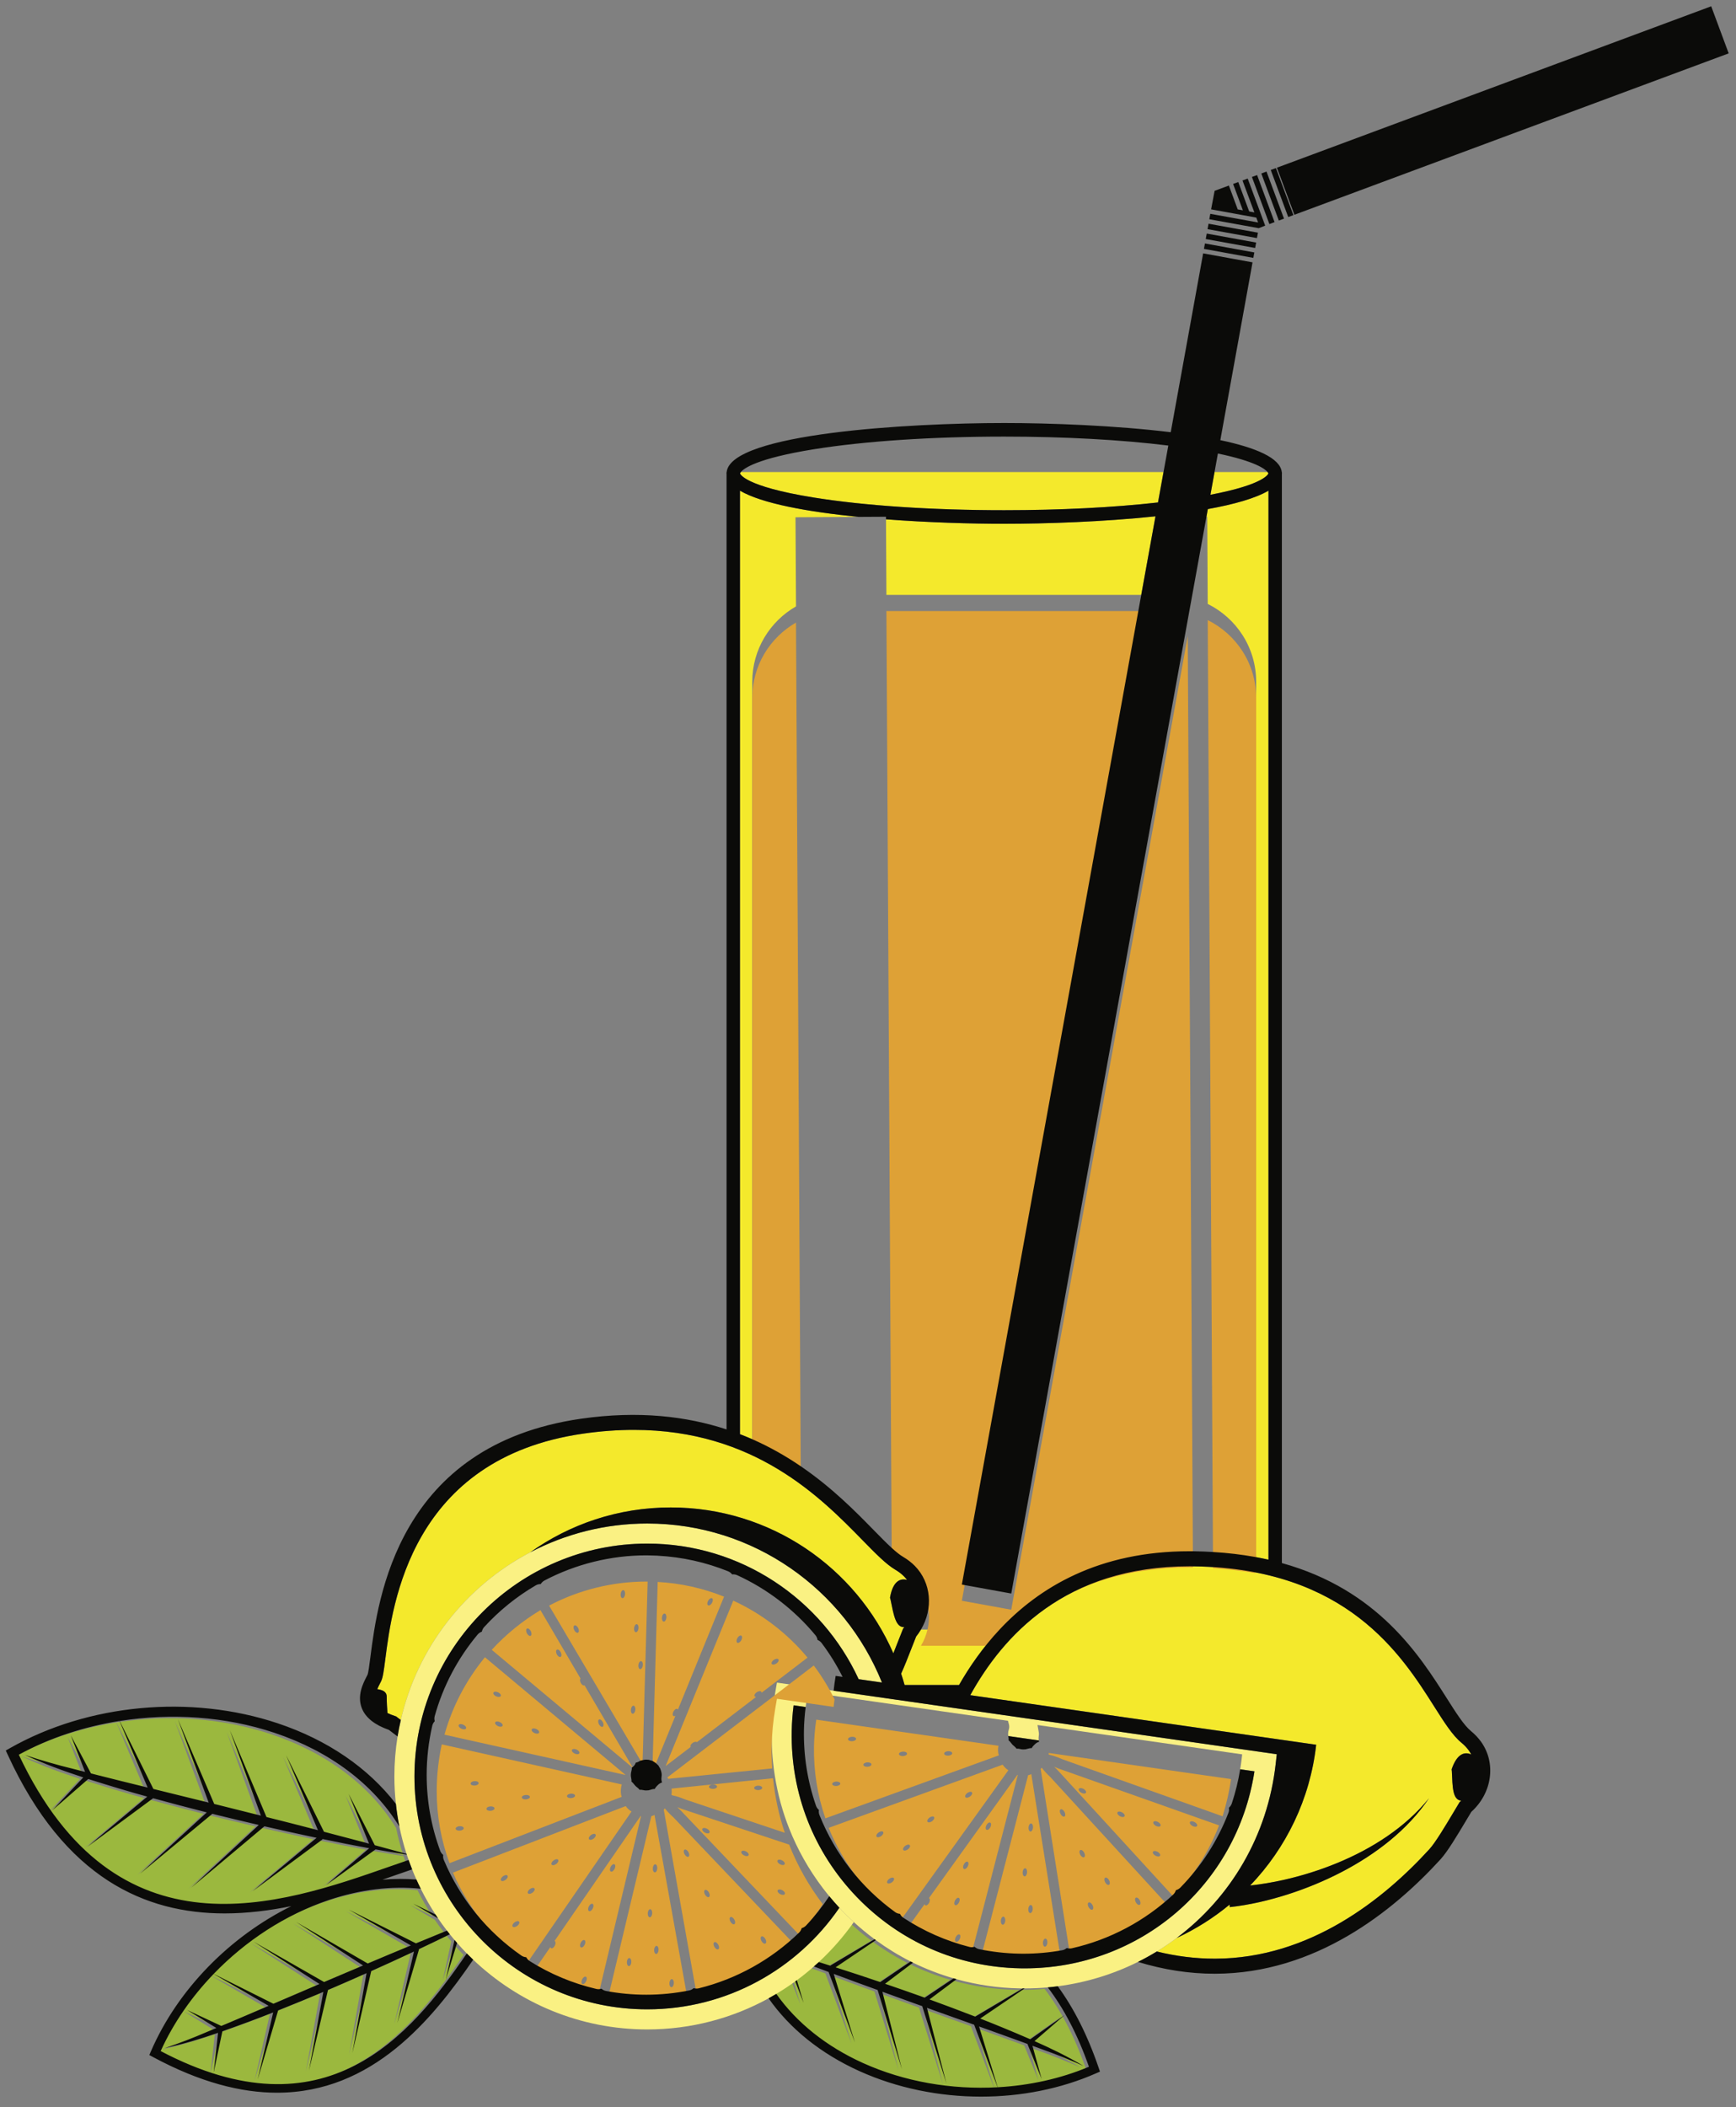
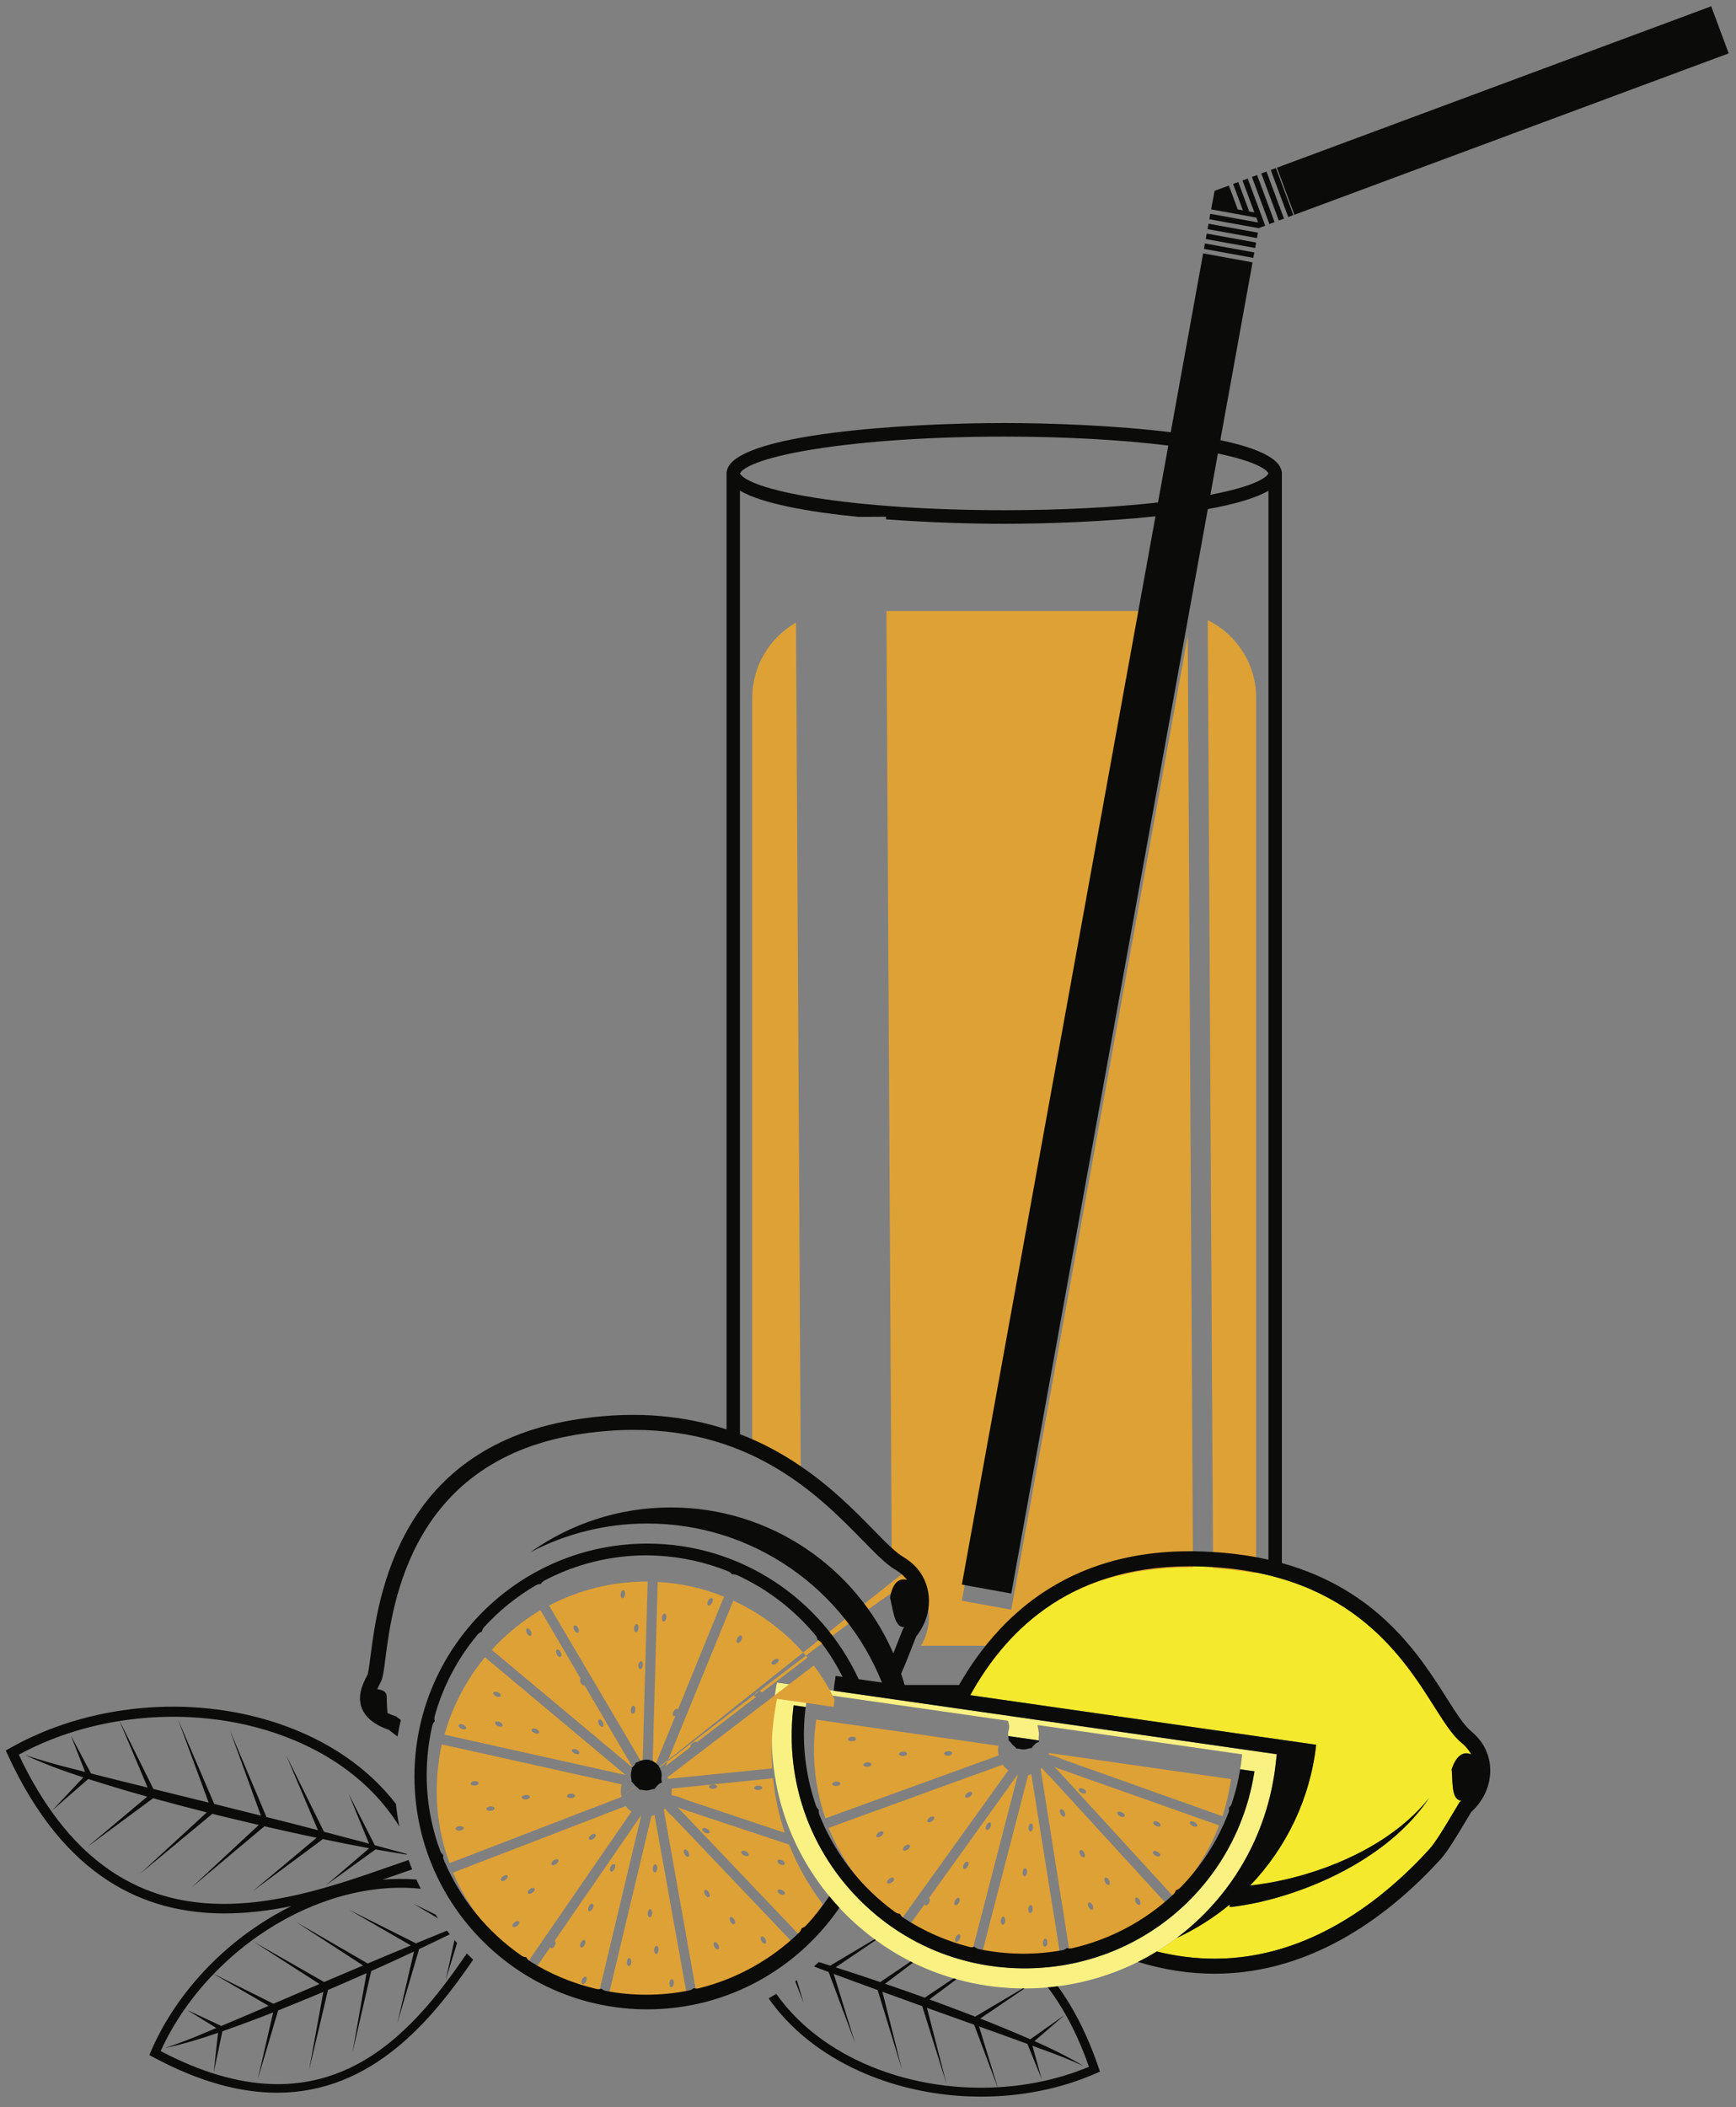
<svg xmlns="http://www.w3.org/2000/svg" version="1.1" x="0" y="0" width="450" height="546" viewBox="0, 0, 450, 546">
  <rect x="0" y="0" width="450" height="546" fill="#808080" stroke="none" />
  <g id="Layer_1">
-     <path d="M328.784,122.663 C328.784,122.658 328.753,122.532 328.578,122.314 L314.829,122.314 L313.761,128.2 C328.079,125.469 328.784,122.693 328.784,122.663 M313.089,131.908 L312.719,133.946 L312.937,133.944 L313.063,156.483 C320.495,160.158 325.619,167.795 325.619,176.648 L325.619,399.733 C325.619,400.988 325.49,402.213 325.292,403.414 C326.492,403.631 327.663,403.869 328.807,404.129 L328.807,127.139 C325.428,129.126 319.837,130.691 313.089,131.908 M295.829,154.141 L299.521,133.785 C286.039,135.205 271.094,135.719 260.307,135.719 C251.771,135.719 240.625,135.397 229.663,134.56 L229.772,154.141 L295.829,154.141 z M206.336,157.124 L206.206,134.026 L222.556,133.934 C209.424,132.624 197.487,130.478 191.811,127.139 L191.811,371.608 C192.895,372.026 193.962,372.457 194.998,372.91 L194.998,176.647 C194.998,168.285 199.568,161.005 206.336,157.124 M192.039,122.314 C191.864,122.532 191.833,122.658 191.833,122.663 C191.833,122.695 192.652,125.976 210.924,128.915 C224.1,131.034 241.638,132.2 260.307,132.2 C274.781,132.2 288.564,131.497 300.172,130.193 L301.602,122.314 L192.039,122.314 z M238.723,422.238 L259.099,422.238 C254.718,426.924 251.287,431.901 248.595,436.598 L234.489,436.598 C234.212,435.608 233.913,434.625 233.59,433.654 C234.475,431.709 235.361,429.443 236.231,427.209 C236.66,426.104 237.078,425.029 237.479,424.045 C237.946,423.465 238.353,422.859 238.723,422.238" fill="#F4E92C" />
-     <path d="M231.574,428.387 C231.919,427.52 232.262,426.645 232.593,425.793 C233.071,424.563 233.535,423.369 233.977,422.293 L234.093,422.01 L234.289,421.776 L234.416,421.611 C232.142,421.729 231.642,418.354 230.831,414.414 C230.794,414.238 230.687,414.061 230.719,413.879 C231.463,409.692 233.342,408.875 235.123,409.375 C234.888,409.065 234.635,408.762 234.348,408.471 C233.716,407.83 232.972,407.256 232.133,406.764 C229.714,405.346 227.006,402.58 223.578,399.076 C212.8,388.063 195.6,370.494 164.308,370.494 C160.183,370.494 155.819,370.799 151.187,371.463 C106.55,377.877 101.713,415.596 99.893,429.793 C99.473,433.07 99.25,434.69 98.763,435.68 L98.487,436.225 C98.269,436.649 98.018,437.149 97.795,437.674 C99.118,437.877 100.245,438.281 100.245,439.633 C100.245,441.277 100.352,442.695 100.439,443.859 C101.013,444.137 101.655,444.397 102.372,444.635 L102.698,444.744 L102.968,444.957 C103.278,445.201 103.587,445.424 103.896,445.666 C108.219,426.789 120.703,411.004 137.434,402.225 C147.719,394.908 160.285,390.59 173.87,390.59 C199.69,390.59 221.867,406.145 231.574,428.387" fill="#F4E92C" />
    <path d="M341.177,452.078 C339.597,466.195 333.357,478.859 324.064,488.553 C326.954,488.231 329.857,487.744 332.724,487.104 C337.454,486.035 342.121,484.578 346.631,482.719 C351.139,480.856 355.497,478.588 359.544,475.817 C363.587,473.051 367.322,469.768 370.443,465.906 C367.673,470.027 364.194,473.68 360.327,476.858 C356.454,480.039 352.194,482.758 347.729,485.08 C343.258,487.399 338.575,489.328 333.751,490.871 C328.918,492.401 323.971,493.582 318.771,494.151 L318.734,493.498 C314.575,496.942 309.966,499.856 305.013,502.147 C303.354,503.393 301.638,504.565 299.863,505.647 C304.893,506.885 309.893,507.506 314.858,507.506 L314.997,507.506 C339.556,507.447 358.749,492.043 370.526,479.129 C372.079,477.428 374.632,473.154 376.685,469.723 C377.216,468.834 377.729,467.973 378.213,467.176 L378.373,466.914 L378.605,466.715 L378.756,466.572 C376.489,466.334 376.525,462.922 376.342,458.902 C376.333,458.723 376.255,458.531 376.315,458.356 C377.706,454.34 379.691,453.824 381.371,454.6 C381.188,454.258 380.985,453.916 380.748,453.582 C380.228,452.856 379.581,452.174 378.827,451.553 C376.512,449.652 374.407,446.332 371.741,442.129 C363.274,428.777 349.104,406.432 309.608,405.852 C309.179,405.846 308.751,405.842 308.326,405.842 C276.029,405.842 259.927,424.016 251.508,439.233 L341.177,452.078" fill="#F4E92C" />
-     <path d="M216.293,510.297 C219.986,511.477 223.666,512.697 227.335,513.945 L235.208,508.602 C232.069,507.02 229.062,505.168 226.198,503.078 L215.761,510.129 C215.938,510.186 216.117,510.238 216.293,510.297 M237.96,517.658 C238.264,517.766 238.565,517.879 238.868,517.988 L246.346,512.979 C242.723,511.926 239.202,510.574 235.825,508.914 L228.584,514.385 C231.716,515.457 234.843,516.543 237.96,517.658 M239.441,520.617 L244.494,540.256 L238.216,520.18 L237.187,519.811 C234.09,518.688 230.991,517.57 227.893,516.447 L232.954,536.541 L226.661,516.002 C223.006,514.678 219.353,513.346 215.711,511.986 L215.279,511.826 L220.766,529.596 L213.946,511.326 L210.143,509.899 C208.722,511.147 207.253,512.34 205.729,513.463 L207.468,519.344 L205.307,513.762 C203.72,514.912 202.083,515.998 200.394,517.004 C205.631,524.426 213.304,530.598 222.876,534.922 C233.633,539.779 245.84,541.863 257.756,541.197 L251.676,524.992 L239.441,520.617 z M251.955,522.895 L264.288,515.59 C264.008,515.588 263.73,515.588 263.449,515.582 C257.848,515.475 252.37,514.662 247.108,513.203 L240.1,518.442 C244.064,519.891 248.02,521.365 251.955,522.895 M259.34,525.84 C261.641,526.797 263.943,527.764 266.233,528.764 L275.16,522.457 L267.321,529.236 C271.666,531.162 275.945,533.236 280.025,535.678 C276.538,534.115 273.023,532.69 269.429,531.418 C268.553,531.084 267.668,530.772 266.788,530.447 L269.178,539.051 L265.484,529.969 C265.014,529.799 264.543,529.615 264.068,529.447 L258.701,527.502 L252.949,525.449 L257.785,541.195 C265.999,540.736 274.076,538.984 281.438,535.885 C278.452,527.404 274.838,520.656 270.77,515.322 C268.791,515.498 266.789,515.596 264.765,515.596 L264.751,515.596 L253.247,523.395 C255.284,524.193 257.316,525.004 259.34,525.84 M211.42,508.756 C212.451,509.078 213.481,509.406 214.512,509.733 L214.447,509.633 L225.874,502.84 C224.01,501.463 222.211,499.984 220.484,498.401 C217.826,502.162 214.791,505.635 211.42,508.756 M107.77,505.492 L102.169,524.527 L106.472,506.024 C106.303,506.102 106.136,506.184 105.968,506.262 C102.458,507.908 98.931,509.518 95.392,511.098 L90.504,532.326 L94.179,511.629 C91.154,512.971 88.123,514.303 85.081,515.608 C84.783,515.733 84.485,515.858 84.189,515.983 L79.256,536.846 L82.978,516.488 C79.087,518.123 75.185,519.733 71.259,521.289 L65.965,539.168 L69.974,521.803 C67.937,522.602 65.896,523.391 63.843,524.154 C61.506,525.016 59.16,525.877 56.803,526.703 L54.551,537.399 L55.682,527.094 C51.189,528.641 46.641,530.029 41.991,531.018 C45.609,529.789 49.155,528.445 52.656,526.93 C53.525,526.58 54.386,526.205 55.251,525.846 L47.646,521.162 L56.531,525.311 C56.994,525.113 57.461,524.928 57.923,524.727 L63.181,522.5 L68.794,520.096 L54.534,511.84 C48.828,517.766 44.101,524.547 40.814,531.826 C83.498,554.264 105.539,527.94 120.162,506.526 C119.296,505.643 118.459,504.733 117.645,503.801 L114.705,513.361 L116.977,503.031 C116.566,502.547 116.163,502.057 115.766,501.561 C113.076,502.891 110.37,504.186 107.657,505.461 L107.77,505.492 z M84.389,492.693 C73.2,496.447 62.836,503.227 54.555,511.82 L70.038,519.563 L81.98,514.445 L64.917,503.49 L83.176,513.932 L84.181,513.502 C87.216,512.219 90.248,510.93 93.281,509.645 L75.901,498.359 L94.487,509.133 C98.067,507.617 101.65,506.108 105.246,504.625 L105.671,504.451 L89.561,495.16 L106.986,503.91 L115.021,500.613 C114.219,499.574 113.44,498.52 112.701,497.432 L106.28,493.625 L112.053,496.438 C110.653,494.297 109.374,492.072 108.227,489.768 C100.667,488.984 92.574,489.942 84.389,492.693 M70.328,449.361 C57.612,445.111 43.574,444.168 30.183,446.293 L38.926,463.908 L53.257,467.44 L45.279,445.828 L54.693,467.793 L55.899,468.088 C59.527,469.002 63.159,469.908 66.79,470.817 L58.751,448.692 L68.234,471.18 C72.517,472.254 76.8,473.338 81.073,474.453 L81.58,474.586 L73.327,455.137 L83.143,474.998 L93.637,477.754 L94.828,478.078 L89.539,465.186 L96.311,478.483 L104.54,480.721 C103.799,478.418 103.174,476.063 102.688,473.658 C95.943,462.672 84.69,454.16 70.328,449.361 M96.512,479.565 C99.205,480.047 101.902,480.502 104.607,480.916 C104.759,481.385 104.917,481.848 105.08,482.313 C103.498,482.85 101.872,483.414 100.164,484.012 C71.93,493.889 29.364,508.781 4.032,455.031 C11.994,450.68 20.92,447.766 30.15,446.297 L37.433,463.539 L30.697,461.881 L24.406,460.303 C23.849,460.168 23.299,460.016 22.744,459.877 L17.523,450.037 L21.216,459.488 C20.185,459.223 19.15,458.971 18.121,458.695 C13.911,457.674 9.774,456.467 5.653,455.104 C10.545,457.393 15.622,459.244 20.754,460.916 L12.677,469.484 L22.038,461.326 C24.741,462.19 27.456,463.018 30.167,463.832 C32.549,464.547 34.94,465.227 37.335,465.895 L21.818,478.901 L38.852,466.311 C43.477,467.582 48.117,468.795 52.764,469.975 L35.458,485.891 L54.209,470.342 C54.563,470.432 54.917,470.524 55.273,470.615 C58.925,471.514 62.584,472.379 66.247,473.231 L48.752,489.486 L67.709,473.58 C72,474.568 76.3,475.524 80.609,476.43 C80.816,476.475 81.023,476.516 81.23,476.561 L64.666,490.397 L82.771,476.969 L82.689,476.863 C86.738,477.709 90.796,478.52 94.867,479.27 L83.676,488.848 L96.512,479.565" fill="#9BB83E" />
-     <path d="M201.231,516.631 C202.921,515.625 204.558,514.541 206.146,513.391 C206.285,513.291 206.429,513.192 206.567,513.09 C208.092,511.969 209.561,510.776 210.981,509.527 C211.41,509.149 211.838,508.772 212.257,508.383 C215.627,505.262 218.664,501.791 221.322,498.031 C220.299,497.09 219.291,496.131 218.319,495.119 C218.064,494.858 217.83,494.58 217.582,494.313 C206.7,510.195 188.438,520.637 167.776,520.637 C134.505,520.637 107.435,493.568 107.435,460.297 C107.435,427.026 134.505,399.957 167.776,399.957 C192.052,399.957 213.012,414.375 222.578,435.09 L228.616,435.955 C218.931,411.834 195.318,394.752 167.776,394.752 C156.831,394.752 146.513,397.463 137.433,402.225 C120.703,411.004 108.219,426.789 103.896,445.666 C103.572,447.076 103.285,448.5 103.055,449.942 C102.518,453.317 102.229,456.774 102.229,460.297 C102.229,462.693 102.367,465.055 102.619,467.387 C102.834,469.381 103.135,471.348 103.527,473.285 C104.012,475.692 104.636,478.045 105.378,480.35 L105.445,480.545 C105.597,481.012 105.755,481.477 105.918,481.94 C106.206,482.76 106.512,483.57 106.832,484.377 C107.182,485.26 107.55,486.135 107.937,486.998 C108.299,487.807 108.672,488.606 109.065,489.395 C110.212,491.701 111.492,493.926 112.892,496.067 C113.107,496.397 113.316,496.733 113.539,497.059 C114.278,498.147 115.057,499.203 115.859,500.24 C116.105,500.561 116.352,500.875 116.604,501.19 C117.001,501.684 117.404,502.176 117.816,502.658 C118.035,502.916 118.259,503.174 118.482,503.43 C119.298,504.359 120.134,505.27 121,506.152 C121.542,506.705 122.098,507.244 122.658,507.777 C134.42,518.957 150.304,525.844 167.776,525.844 C179.17,525.844 189.891,522.916 199.236,517.783 C199.909,517.412 200.573,517.026 201.231,516.631" fill="#FAF183" />
    <path d="M261.274,445.869 L261.504,446.686 C261.646,447.195 261.645,447.682 261.498,448.135 C261.383,448.486 261.322,448.854 261.314,449.219 C261.311,449.424 261.346,449.625 261.375,449.828 L269.273,450.961 C269.202,450.633 269.187,450.287 269.248,449.938 C269.281,449.754 269.301,449.568 269.305,449.375 C269.309,449.154 269.286,448.943 269.25,448.736 L268.938,446.967 L321.992,454.568 L321.847,455.824 C321.745,456.699 321.617,457.568 321.475,458.436 L325.174,458.965 C320.655,488.424 295.574,510.016 265.6,510.016 C265.197,510.016 264.791,510.014 264.389,510.004 C248.273,509.692 233.245,503.125 222.071,491.51 C210.896,479.895 204.915,464.623 205.226,448.508 C205.27,446.287 205.434,444.059 205.719,441.858 L208.84,442.305 C208.95,441.438 209.072,440.568 209.223,439.693 L209.436,438.443 L261.274,445.869 z M299.863,505.647 C301.638,504.565 303.354,503.393 305.013,502.147 C318.951,491.684 328.587,475.709 330.678,457.043 L330.959,454.535 L216.086,438.08 L201.395,435.977 L200.965,438.471 C200.404,441.736 200.086,445.08 200.021,448.406 C199.985,450.291 200.044,452.162 200.164,454.022 C200.219,454.873 200.294,455.725 200.383,456.57 C200.885,461.412 201.901,466.147 203.438,470.697 C203.787,471.729 204.161,472.75 204.561,473.76 C206.725,479.24 209.651,484.418 213.263,489.182 C213.813,489.902 214.377,490.617 214.958,491.32 C215.8,492.34 216.673,493.34 217.582,494.313 C217.83,494.58 218.065,494.858 218.319,495.119 C219.291,496.131 220.297,497.09 221.322,498.029 C223.049,499.613 224.848,501.092 226.711,502.469 C226.82,502.547 226.927,502.627 227.036,502.707 C229.9,504.795 232.908,506.649 236.046,508.233 C236.252,508.334 236.457,508.44 236.663,508.541 C240.04,510.201 243.561,511.553 247.184,512.604 C247.439,512.68 247.691,512.762 247.946,512.83 C253.207,514.289 258.686,515.102 264.287,515.211 C264.568,515.213 264.848,515.215 265.126,515.217 C265.28,515.219 265.436,515.223 265.588,515.223 L265.603,515.223 C267.627,515.223 269.629,515.129 271.607,514.951 C272.476,514.871 273.334,514.77 274.19,514.658 C281.568,513.703 288.573,511.541 294.979,508.346 C296.648,507.514 298.279,506.613 299.863,505.647" fill="#FAF183" />
-     <path d="M280.302,464.522 C280.809,464.797 281.344,464.793 281.497,464.514 C281.647,464.234 281.36,463.783 280.852,463.508 C280.344,463.231 279.81,463.234 279.656,463.514 C279.505,463.795 279.794,464.244 280.302,464.522 M290.313,470.604 C290.821,470.879 291.355,470.877 291.508,470.596 C291.66,470.317 291.371,469.867 290.862,469.592 C290.354,469.317 289.82,469.318 289.668,469.598 C289.516,469.877 289.806,470.328 290.313,470.604 M299.51,480.828 C300.017,481.102 300.552,481.1 300.704,480.82 C300.856,480.541 300.567,480.09 300.06,479.815 C299.552,479.539 299.017,479.541 298.864,479.822 C298.713,480.102 299.002,480.551 299.51,480.828 M299.619,473.098 C300.127,473.373 300.661,473.371 300.813,473.092 C300.966,472.813 300.677,472.361 300.169,472.086 C299.662,471.811 299.127,471.813 298.975,472.092 C298.823,472.373 299.111,472.822 299.619,473.098 M309.106,473.125 C309.614,473.401 310.149,473.399 310.301,473.119 C310.453,472.84 310.165,472.389 309.657,472.113 C309.149,471.836 308.614,471.838 308.463,472.119 C308.311,472.397 308.599,472.848 309.106,473.125 M274.364,458.233 L316.001,472.971 C313.321,479.918 309.317,486.139 304.205,491.459 L274.11,458.613 C273.78,458.299 273.5,458.024 273.263,457.779 C273.587,457.902 273.953,458.051 274.364,458.233 M271.811,454.586 L272.25,454.742 C273.07,454.914 274.089,455.272 275.363,455.826 L316.593,470.502 L316.914,470.617 C317.885,467.535 318.64,464.283 319.101,460.975 L271.867,454.207 C271.852,454.334 271.833,454.461 271.811,454.586 M267.282,472.475 C266.965,472.447 266.668,472.893 266.621,473.469 C266.572,474.045 266.791,474.533 267.107,474.561 C267.425,474.586 267.721,474.141 267.77,473.565 C267.816,472.988 267.6,472.5 267.282,472.475 M270.348,503.299 C270.3,503.875 270.518,504.363 270.834,504.389 C271.15,504.416 271.447,503.971 271.496,503.397 C271.545,502.818 271.326,502.33 271.009,502.305 C270.691,502.279 270.396,502.725 270.348,503.299 M267.699,494.699 C267.746,494.125 267.528,493.637 267.212,493.609 C266.895,493.582 266.598,494.027 266.551,494.604 C266.502,495.182 266.721,495.668 267.037,495.695 C267.354,495.723 267.65,495.277 267.699,494.699 M266.233,485.178 C266.282,484.602 266.064,484.113 265.747,484.088 C265.429,484.059 265.135,484.506 265.085,485.082 C265.037,485.658 265.256,486.147 265.572,486.174 C265.889,486.197 266.186,485.754 266.233,485.178 M260.58,497.713 C260.629,497.139 260.41,496.649 260.094,496.623 C259.775,496.596 259.48,497.041 259.432,497.617 C259.384,498.193 259.602,498.682 259.919,498.709 C260.236,498.734 260.531,498.289 260.58,497.713 M267.322,459.654 L274.882,506.951 C271.365,507.582 267.793,507.858 264.26,507.799 C260.934,507.734 257.591,507.359 254.383,506.762 L266.51,459.963 C266.82,459.902 267.117,459.817 267.322,459.654 M256.683,472.256 C256.4,472.109 255.957,472.406 255.691,472.922 C255.427,473.436 255.443,473.971 255.725,474.115 C256.008,474.26 256.451,473.961 256.717,473.449 C256.98,472.936 256.966,472.399 256.683,472.256 M250.828,482.401 C250.545,482.254 250.102,482.555 249.838,483.067 C249.572,483.582 249.588,484.115 249.871,484.262 C250.152,484.408 250.597,484.109 250.861,483.596 C251.127,483.08 251.111,482.547 250.828,482.401 M248.732,501.248 C248.451,501.102 248.006,501.399 247.742,501.914 C247.477,502.428 247.492,502.963 247.775,503.109 C248.059,503.254 248.502,502.955 248.767,502.442 C249.031,501.926 249.016,501.393 248.732,501.248 M247.587,493.623 C247.87,493.768 248.314,493.469 248.578,492.955 C248.842,492.442 248.828,491.906 248.545,491.762 C248.262,491.615 247.818,491.914 247.553,492.43 C247.289,492.942 247.305,493.477 247.587,493.623 M263.832,459.912 L251.864,506.109 C246.072,504.629 240.598,502.211 235.62,499.024 L239.668,493.385 C239.7,493.522 239.756,493.635 239.857,493.688 C240.141,493.834 240.585,493.535 240.849,493.02 C241.113,492.508 241.099,491.973 240.815,491.826 L240.79,491.822 L263.72,459.885 L263.832,459.912 M295.434,492.352 C295.157,491.842 294.706,491.557 294.427,491.707 C294.147,491.859 294.145,492.395 294.421,492.902 C294.696,493.41 295.147,493.699 295.427,493.545 C295.706,493.395 295.709,492.859 295.434,492.352 M287.483,487.17 C287.208,486.664 286.757,486.375 286.479,486.527 C286.198,486.68 286.196,487.213 286.472,487.723 C286.748,488.231 287.198,488.518 287.479,488.365 C287.757,488.215 287.76,487.678 287.483,487.17 M283.19,493.6 C282.914,493.092 282.464,492.803 282.185,492.955 C281.904,493.108 281.901,493.643 282.178,494.149 C282.454,494.656 282.904,494.945 283.185,494.795 C283.463,494.641 283.467,494.108 283.19,493.6 M281.029,480.02 C280.754,479.512 280.303,479.223 280.023,479.375 C279.743,479.526 279.741,480.061 280.017,480.57 C280.293,481.078 280.744,481.365 281.023,481.213 C281.303,481.061 281.305,480.526 281.029,480.02 M275.935,469.471 C275.657,468.963 275.207,468.674 274.927,468.826 C274.648,468.977 274.645,469.514 274.922,470.02 C275.197,470.529 275.647,470.818 275.928,470.664 C276.207,470.514 276.21,469.979 275.935,469.471 M302.285,493.219 L302.293,493.225 C295.255,499.776 286.607,504.356 277.367,506.514 L269.892,459.246 L269.891,459.242 L269.748,458.334 C269.853,458.236 269.954,458.137 270.054,458.033 L270.066,458.049 C270.57,458.76 271.312,459.543 272.252,460.438 L302.285,493.219 z M251.942,464.424 C251.756,464.166 251.225,464.233 250.756,464.568 C250.287,464.908 250.059,465.391 250.244,465.649 C250.43,465.906 250.961,465.842 251.43,465.504 C251.898,465.166 252.128,464.684 251.942,464.424 M242.121,470.811 C241.936,470.555 241.404,470.617 240.936,470.957 C240.467,471.293 240.237,471.777 240.424,472.035 C240.609,472.293 241.141,472.229 241.609,471.891 C242.078,471.553 242.308,471.068 242.121,470.811 M235.84,478.117 C235.653,477.859 235.123,477.922 234.654,478.262 C234.185,478.6 233.956,479.082 234.142,479.34 C234.329,479.6 234.859,479.535 235.328,479.195 C235.797,478.858 236.026,478.375 235.84,478.117 M231.705,486.656 C231.518,486.399 230.987,486.461 230.518,486.801 C230.049,487.139 229.819,487.621 230.006,487.879 C230.193,488.139 230.723,488.072 231.192,487.734 C231.661,487.397 231.89,486.914 231.705,486.656 M228.922,474.668 C228.736,474.41 228.205,474.475 227.736,474.813 C227.267,475.151 227.038,475.635 227.224,475.893 C227.41,476.151 227.941,476.084 228.41,475.748 C228.879,475.41 229.108,474.926 228.922,474.668 M261.386,458.676 L233.519,497.488 C225.117,491.395 218.656,483.109 214.802,473.615 L259.904,457.242 C260.305,457.815 260.791,458.317 261.386,458.676 M246.829,454.268 C246.811,453.947 246.328,453.717 245.751,453.75 C245.174,453.783 244.722,454.067 244.739,454.387 C244.758,454.703 245.24,454.934 245.817,454.901 C246.395,454.867 246.848,454.584 246.829,454.268 M235.115,454.371 C235.098,454.055 234.614,453.822 234.037,453.858 C233.46,453.889 233.008,454.174 233.025,454.492 C233.043,454.811 233.526,455.039 234.104,455.008 C234.681,454.975 235.133,454.69 235.115,454.371 M225.891,457.156 C225.873,456.838 225.39,456.608 224.814,456.641 C224.236,456.674 223.783,456.959 223.801,457.276 C223.821,457.594 224.302,457.824 224.879,457.791 C225.456,457.76 225.91,457.475 225.891,457.156 M221.912,450.529 C221.892,450.213 221.411,449.981 220.833,450.016 C220.257,450.047 219.803,450.332 219.822,450.651 C219.839,450.969 220.322,451.197 220.899,451.166 C221.476,451.131 221.93,450.848 221.912,450.529 M217.814,462.135 C217.796,461.815 217.313,461.586 216.736,461.617 C216.159,461.652 215.707,461.936 215.725,462.254 C215.743,462.57 216.226,462.803 216.803,462.768 C217.379,462.736 217.832,462.451 217.814,462.135 M258.925,454.826 L213.957,471.151 C211.873,465.117 210.877,458.822 211.001,452.438 C211.043,450.209 211.24,447.904 211.589,445.572 L258.816,452.34 C258.754,452.676 258.721,453.016 258.711,453.359 L258.711,453.361 C258.702,453.861 258.752,454.363 258.925,454.826 M166.635,431.518 C166.704,430.943 166.503,430.449 166.187,430.41 C165.871,430.371 165.56,430.807 165.491,431.381 C165.421,431.953 165.622,432.451 165.938,432.488 C166.254,432.527 166.566,432.092 166.635,431.518 M165.51,421.949 C165.579,421.375 165.378,420.879 165.063,420.842 C164.746,420.805 164.435,421.24 164.366,421.813 C164.298,422.387 164.498,422.883 164.814,422.92 C165.13,422.959 165.441,422.524 165.51,421.949 M164.237,441.963 C163.921,441.924 163.61,442.358 163.542,442.934 C163.473,443.506 163.672,444.002 163.988,444.039 C164.304,444.078 164.617,443.645 164.686,443.07 C164.754,442.496 164.553,442 164.237,441.963 M161.579,412.018 C161.263,411.977 160.95,412.414 160.881,412.988 C160.813,413.561 161.014,414.059 161.33,414.096 C161.646,414.133 161.958,413.697 162.027,413.125 C162.095,412.551 161.895,412.057 161.579,412.018 M149.877,421.846 C149.619,421.328 149.18,421.024 148.894,421.166 C148.609,421.309 148.587,421.844 148.846,422.359 C149.103,422.877 149.543,423.182 149.828,423.041 C150.113,422.899 150.135,422.361 149.877,421.846 M166.559,457.059 L142.331,416.026 C150.067,411.951 158.779,409.795 167.523,409.795 C167.644,409.795 167.763,409.797 167.884,409.799 L166.559,457.059 z M172.036,420.164 C172.352,420.201 172.664,419.766 172.733,419.193 C172.801,418.619 172.6,418.123 172.284,418.086 C171.969,418.047 171.656,418.483 171.587,419.057 C171.52,419.629 171.72,420.127 172.036,420.164 M183.553,415.947 C183.831,416.104 184.284,415.82 184.568,415.315 C184.851,414.811 184.854,414.277 184.577,414.121 C184.299,413.967 183.845,414.248 183.563,414.752 C183.28,415.256 183.276,415.791 183.553,415.947 M169.241,457.805 L169.143,457.818 L170.484,409.893 C176.394,410.215 182.181,411.496 187.687,413.705 L175.732,442.971 L175.597,442.813 C175.32,442.656 174.866,442.938 174.583,443.442 C174.3,443.947 174.295,444.483 174.574,444.637 C174.712,444.717 174.896,444.684 175.08,444.57 L169.634,457.897 C169.496,457.848 169.354,457.805 169.241,457.805 M202.776,489.764 C202.262,489.496 201.728,489.512 201.583,489.793 C201.436,490.076 201.732,490.522 202.245,490.787 C202.758,491.053 203.293,491.039 203.439,490.758 C203.586,490.475 203.29,490.029 202.776,489.764 M202.206,483.057 C202.719,483.324 203.253,483.309 203.4,483.027 C203.546,482.744 203.25,482.301 202.736,482.033 C202.223,481.768 201.689,481.781 201.542,482.065 C201.395,482.346 201.692,482.791 202.206,483.057 M193.383,479.721 C192.871,479.453 192.335,479.467 192.189,479.75 C192.042,480.031 192.339,480.477 192.853,480.742 C193.365,481.01 193.9,480.996 194.047,480.713 C194.193,480.43 193.896,479.986 193.383,479.721 M183.256,473.832 C182.742,473.567 182.208,473.578 182.062,473.861 C181.916,474.143 182.214,474.588 182.725,474.856 C183.238,475.121 183.772,475.108 183.919,474.826 C184.066,474.541 183.77,474.098 183.256,473.832 M204.561,477.951 C206.725,483.43 209.651,488.608 213.263,493.371 C211.468,496.193 209.429,498.856 207.146,501.328 L176.42,469.068 C176.083,468.76 175.798,468.49 175.556,468.248 C175.882,468.367 176.251,468.508 176.667,468.68 L204.561,477.951 z M183.778,462.967 C183.785,463.285 184.259,463.533 184.838,463.52 C185.415,463.508 185.877,463.24 185.871,462.922 C185.864,462.604 185.391,462.356 184.812,462.369 C184.234,462.381 183.772,462.649 183.778,462.967 M195.488,463.279 C195.495,463.596 195.969,463.846 196.547,463.832 C197.125,463.818 197.588,463.553 197.582,463.233 C197.574,462.916 197.101,462.668 196.522,462.682 C195.945,462.693 195.482,462.961 195.488,463.279 M174.044,465.09 C174.095,464.77 174.122,464.445 174.122,464.115 C174.122,463.891 174.109,463.664 174.084,463.44 L200.383,460.762 C200.885,465.604 201.901,470.338 203.438,474.889 L177.619,466.256 C176.328,465.725 175.298,465.387 174.474,465.233 L174.044,465.09 z M173.246,460.912 L200.164,458.213 C200.044,456.352 199.985,454.483 200.021,452.598 C200.086,449.27 200.404,445.928 200.965,442.662 L201.395,440.168 L216.085,442.272 C216.157,441.619 216.236,440.965 216.328,440.317 C214.816,437.24 213.02,434.295 210.945,431.543 L172.944,460.578 C173.08,460.645 173.167,460.774 173.246,460.912 M191.13,425.645 C191.407,425.801 191.86,425.518 192.144,425.014 C192.427,424.51 192.431,423.975 192.154,423.818 C191.875,423.664 191.422,423.945 191.14,424.449 C190.856,424.953 190.852,425.488 191.13,425.645 M200.051,431.139 C200.227,431.402 200.761,431.358 201.241,431.037 C201.721,430.715 201.968,430.24 201.791,429.975 C201.614,429.711 201.081,429.756 200.601,430.078 C200.12,430.399 199.874,430.873 200.051,431.139 M172.539,457.609 L190.078,414.736 C197.459,418.121 204.114,423.223 209.33,429.5 L197.403,438.611 C197.412,438.518 197.399,438.432 197.353,438.361 C197.176,438.098 196.642,438.141 196.163,438.463 C195.682,438.785 195.436,439.258 195.612,439.524 C195.686,439.635 195.831,439.678 196,439.684 L180.671,451.395 C180.444,451.234 180,451.293 179.582,451.57 C179.101,451.893 178.854,452.365 179.031,452.631 L179.042,452.641 L172.539,457.609 z M169.862,483.059 C169.544,483.039 169.258,483.488 169.22,484.067 C169.183,484.641 169.41,485.125 169.729,485.147 C170.046,485.166 170.333,484.717 170.371,484.139 C170.407,483.563 170.18,483.08 169.862,483.059 M170.201,504.192 C169.883,504.17 169.596,504.623 169.559,505.199 C169.522,505.776 169.749,506.26 170.067,506.281 C170.384,506.301 170.672,505.85 170.709,505.274 C170.746,504.695 170.519,504.211 170.201,504.192 M173.524,513.818 C173.487,514.395 173.714,514.881 174.032,514.901 C174.349,514.92 174.637,514.469 174.673,513.893 C174.711,513.315 174.484,512.832 174.166,512.811 C173.848,512.791 173.56,513.242 173.524,513.818 M169.06,495.781 C169.096,495.203 168.869,494.719 168.551,494.699 C168.234,494.678 167.947,495.129 167.91,495.707 C167.873,496.283 168.1,496.768 168.418,496.787 C168.736,496.807 169.022,496.356 169.06,495.781 M163.65,508.422 C163.687,507.848 163.46,507.363 163.142,507.342 C162.824,507.322 162.537,507.772 162.5,508.35 C162.463,508.924 162.69,509.408 163.008,509.43 C163.325,509.449 163.613,509 163.65,508.422 M169.653,470.24 L178.127,517.381 C171.322,518.738 164.262,518.69 157.63,517.592 L168.847,470.563 C169.158,470.498 169.453,470.408 169.653,470.24 M159.261,483.043 C158.975,482.902 158.537,483.211 158.282,483.731 C158.029,484.25 158.053,484.781 158.339,484.922 C158.625,485.065 159.063,484.756 159.318,484.236 C159.571,483.719 159.547,483.184 159.261,483.043 M153.603,493.301 C153.318,493.162 152.879,493.469 152.625,493.988 C152.371,494.508 152.396,495.041 152.681,495.182 C152.968,495.322 153.407,495.016 153.66,494.494 C153.914,493.977 153.89,493.442 153.603,493.301 M151.873,512.186 C151.588,512.045 151.15,512.352 150.896,512.871 C150.642,513.391 150.667,513.924 150.952,514.065 C151.237,514.203 151.676,513.899 151.93,513.377 C152.186,512.859 152.159,512.324 151.873,512.186 M150.58,504.584 C150.866,504.725 151.304,504.416 151.558,503.899 C151.813,503.379 151.788,502.846 151.502,502.705 C151.216,502.565 150.778,502.871 150.524,503.391 C150.268,503.908 150.294,504.443 150.58,504.584 M166.17,470.567 L155.099,516.986 C149.275,515.617 143.755,513.307 138.72,510.217 L142.659,504.5 C142.692,504.635 142.75,504.748 142.854,504.799 C143.139,504.94 143.577,504.631 143.832,504.113 C144.085,503.594 144.061,503.059 143.774,502.918 L143.75,502.916 L166.058,470.543 L166.17,470.567 M198.392,502.387 C198.106,501.885 197.651,501.606 197.374,501.764 C197.097,501.92 197.104,502.455 197.391,502.957 C197.677,503.459 198.133,503.74 198.41,503.582 C198.685,503.424 198.679,502.891 198.392,502.387 M190.345,497.363 C190.059,496.861 189.603,496.58 189.326,496.738 C189.05,496.897 189.058,497.43 189.343,497.934 C189.629,498.436 190.084,498.715 190.361,498.559 C190.638,498.399 190.631,497.865 190.345,497.363 M186.177,503.871 C185.891,503.371 185.434,503.09 185.157,503.248 C184.88,503.404 184.89,503.94 185.175,504.443 C185.461,504.943 185.917,505.223 186.193,505.067 C186.47,504.908 186.463,504.373 186.177,503.871 M183.754,490.336 C183.467,489.834 183.011,489.555 182.734,489.711 C182.458,489.869 182.466,490.404 182.75,490.904 C183.038,491.408 183.494,491.688 183.771,491.529 C184.047,491.373 184.039,490.838 183.754,490.336 M178.453,479.887 C178.168,479.385 177.711,479.108 177.435,479.264 C177.158,479.42 177.167,479.957 177.452,480.459 C177.739,480.959 178.195,481.24 178.471,481.082 C178.747,480.926 178.741,480.391 178.453,479.887 M205.26,503.121 L205.27,503.129 C198.358,509.813 189.801,514.559 180.604,516.897 L172.054,468.875 C172.157,468.776 172.257,468.674 172.354,468.57 L172.37,468.584 C172.886,469.283 173.642,470.053 174.6,470.926 L205.26,503.121 z M156.218,447.412 C156.503,447.27 156.525,446.736 156.267,446.219 C156.009,445.701 155.569,445.397 155.284,445.539 C155,445.682 154.978,446.215 155.236,446.733 C155.493,447.25 155.934,447.553 156.218,447.412 M145.356,428.117 C145.098,427.598 144.658,427.295 144.374,427.436 C144.088,427.578 144.066,428.111 144.324,428.629 C144.583,429.149 145.023,429.453 145.306,429.311 C145.591,429.168 145.614,428.633 145.356,428.117 M137.598,422.656 C137.339,422.137 136.899,421.834 136.614,421.975 C136.33,422.117 136.309,422.652 136.565,423.168 C136.824,423.688 137.264,423.992 137.549,423.85 C137.833,423.707 137.854,423.172 137.598,422.656 M164.084,458.104 L127.467,427.483 C131.163,423.449 135.444,419.992 140.095,417.197 L140.125,417.248 L140.126,417.25 L140.181,417.344 L150.481,434.906 C150.296,435.115 150.296,435.561 150.52,436.01 C150.778,436.526 151.218,436.83 151.502,436.688 L151.518,436.674 L164.084,458.104 z M150.175,454.277 C150.306,453.986 149.985,453.559 149.458,453.32 C148.931,453.084 148.397,453.127 148.266,453.416 C148.135,453.707 148.456,454.135 148.984,454.371 C149.511,454.611 150.044,454.568 150.175,454.277 M139.021,448 C138.495,447.762 137.962,447.805 137.832,448.096 C137.7,448.385 138.021,448.813 138.548,449.051 C139.075,449.289 139.608,449.246 139.739,448.955 C139.87,448.664 139.549,448.236 139.021,448 M129.555,446.203 C129.029,445.967 128.496,446.01 128.365,446.299 C128.234,446.59 128.556,447.018 129.083,447.254 C129.609,447.492 130.143,447.449 130.272,447.16 C130.404,446.869 130.083,446.442 129.555,446.203 M128.617,439.537 C129.144,439.777 129.677,439.734 129.807,439.443 C129.938,439.152 129.618,438.727 129.09,438.488 C128.563,438.25 128.031,438.293 127.9,438.584 C127.769,438.873 128.09,439.301 128.617,439.537 M120.093,446.883 C119.566,446.645 119.032,446.688 118.902,446.979 C118.771,447.268 119.092,447.695 119.619,447.934 C120.146,448.172 120.68,448.129 120.81,447.838 C120.941,447.549 120.619,447.121 120.093,446.883 M162.178,459.92 L115.213,449.469 C117.284,442.086 120.847,435.328 125.706,429.402 L125.745,429.438 L125.746,429.438 L125.907,429.572 L162.178,459.92 z M154.369,475.309 C154.178,475.053 153.649,475.129 153.187,475.475 C152.725,475.822 152.504,476.311 152.695,476.565 C152.886,476.818 153.417,476.744 153.879,476.399 C154.34,476.051 154.561,475.563 154.369,475.309 M144.674,481.883 C144.483,481.627 143.954,481.703 143.491,482.049 C143.029,482.397 142.809,482.885 143,483.141 C143.191,483.395 143.721,483.318 144.184,482.973 C144.645,482.625 144.865,482.137 144.674,481.883 M138.535,489.309 C138.344,489.053 137.814,489.131 137.353,489.475 C136.89,489.822 136.67,490.311 136.861,490.567 C137.053,490.82 137.583,490.744 138.044,490.399 C138.507,490.051 138.727,489.563 138.535,489.309 M134.565,497.926 C134.374,497.67 133.845,497.748 133.382,498.094 C132.921,498.44 132.7,498.928 132.892,499.182 C133.083,499.438 133.612,499.361 134.075,499.014 C134.536,498.668 134.757,498.18 134.565,497.926 M131.551,485.994 C131.36,485.74 130.831,485.815 130.369,486.162 C129.907,486.51 129.687,486.998 129.878,487.25 C130.069,487.506 130.599,487.432 131.061,487.084 C131.523,486.736 131.743,486.25 131.551,485.994 M163.7,469.375 L136.588,508.721 C128.07,502.791 121.451,494.633 117.413,485.215 L162.191,467.971 C162.6,468.535 163.096,469.027 163.7,469.375 M149.061,465.25 C149.038,464.932 148.549,464.709 147.973,464.754 C147.397,464.799 146.95,465.092 146.975,465.41 C146.999,465.727 147.485,465.947 148.062,465.902 C148.638,465.861 149.084,465.567 149.061,465.25 M137.351,465.582 C137.327,465.266 136.84,465.043 136.263,465.088 C135.688,465.133 135.24,465.426 135.264,465.742 C135.289,466.061 135.775,466.281 136.352,466.236 C136.928,466.193 137.375,465.901 137.351,465.582 M128.183,468.545 C128.159,468.229 127.672,468.006 127.095,468.049 C126.52,468.094 126.072,468.389 126.096,468.705 C126.121,469.022 126.607,469.242 127.183,469.199 C127.76,469.156 128.208,468.861 128.183,468.545 M124.075,461.996 C124.051,461.68 123.564,461.457 122.988,461.502 C122.412,461.547 121.964,461.838 121.989,462.158 C122.013,462.473 122.5,462.695 123.077,462.651 C123.652,462.606 124.1,462.315 124.075,461.996 M120.204,473.678 C120.179,473.361 119.693,473.139 119.116,473.184 C118.54,473.227 118.093,473.52 118.117,473.838 C118.141,474.154 118.628,474.377 119.204,474.332 C119.78,474.287 120.229,473.996 120.204,473.678 M161.164,465.578 L116.521,482.768 C114.321,476.774 113.204,470.498 113.204,464.115 C113.204,460.012 113.669,455.906 114.51,451.981 L114.786,452.041 L161.177,462.363 C161.014,462.938 160.924,463.526 160.924,464.115 C160.924,464.613 160.984,465.113 161.164,465.578 M234.107,407.586 C235.24,408.252 236.257,409.035 237.129,409.918 C241.42,414.272 241.952,421.012 238.723,426.43 L259.099,426.43 C269.371,415.447 284.862,406.129 308.345,406.129 C308.641,406.129 308.938,406.131 309.235,406.135 L307.881,164.816 L262.135,417.088 L249.328,414.764 L295.829,158.331 L229.772,158.331 L231.158,405.276 C232.256,406.277 233.242,407.08 234.107,407.586 M313.063,160.674 L314.442,406.328 C318.3,406.557 321.909,406.994 325.292,407.606 C325.49,406.404 325.619,405.18 325.619,403.924 L325.619,180.838 C325.619,171.985 320.495,164.349 313.063,160.674 M207.587,384.119 C203.84,381.565 199.666,379.152 194.999,377.102 L194.999,180.838 C194.999,172.476 199.568,165.195 206.336,161.315 L207.587,384.119" fill="#DEA136" />
+     <path d="M280.302,464.522 C280.809,464.797 281.344,464.793 281.497,464.514 C281.647,464.234 281.36,463.783 280.852,463.508 C280.344,463.231 279.81,463.234 279.656,463.514 C279.505,463.795 279.794,464.244 280.302,464.522 M290.313,470.604 C290.821,470.879 291.355,470.877 291.508,470.596 C291.66,470.317 291.371,469.867 290.862,469.592 C290.354,469.317 289.82,469.318 289.668,469.598 C289.516,469.877 289.806,470.328 290.313,470.604 M299.51,480.828 C300.017,481.102 300.552,481.1 300.704,480.82 C300.856,480.541 300.567,480.09 300.06,479.815 C299.552,479.539 299.017,479.541 298.864,479.822 C298.713,480.102 299.002,480.551 299.51,480.828 M299.619,473.098 C300.127,473.373 300.661,473.371 300.813,473.092 C300.966,472.813 300.677,472.361 300.169,472.086 C299.662,471.811 299.127,471.813 298.975,472.092 C298.823,472.373 299.111,472.822 299.619,473.098 M309.106,473.125 C309.614,473.401 310.149,473.399 310.301,473.119 C310.453,472.84 310.165,472.389 309.657,472.113 C309.149,471.836 308.614,471.838 308.463,472.119 C308.311,472.397 308.599,472.848 309.106,473.125 M274.364,458.233 L316.001,472.971 C313.321,479.918 309.317,486.139 304.205,491.459 L274.11,458.613 C273.78,458.299 273.5,458.024 273.263,457.779 C273.587,457.902 273.953,458.051 274.364,458.233 M271.811,454.586 L272.25,454.742 C273.07,454.914 274.089,455.272 275.363,455.826 L316.593,470.502 L316.914,470.617 C317.885,467.535 318.64,464.283 319.101,460.975 L271.867,454.207 C271.852,454.334 271.833,454.461 271.811,454.586 M267.282,472.475 C266.965,472.447 266.668,472.893 266.621,473.469 C266.572,474.045 266.791,474.533 267.107,474.561 C267.425,474.586 267.721,474.141 267.77,473.565 C267.816,472.988 267.6,472.5 267.282,472.475 M270.348,503.299 C270.3,503.875 270.518,504.363 270.834,504.389 C271.15,504.416 271.447,503.971 271.496,503.397 C271.545,502.818 271.326,502.33 271.009,502.305 C270.691,502.279 270.396,502.725 270.348,503.299 M267.699,494.699 C267.746,494.125 267.528,493.637 267.212,493.609 C266.895,493.582 266.598,494.027 266.551,494.604 C266.502,495.182 266.721,495.668 267.037,495.695 C267.354,495.723 267.65,495.277 267.699,494.699 M266.233,485.178 C266.282,484.602 266.064,484.113 265.747,484.088 C265.429,484.059 265.135,484.506 265.085,485.082 C265.037,485.658 265.256,486.147 265.572,486.174 C265.889,486.197 266.186,485.754 266.233,485.178 M260.58,497.713 C260.629,497.139 260.41,496.649 260.094,496.623 C259.775,496.596 259.48,497.041 259.432,497.617 C259.384,498.193 259.602,498.682 259.919,498.709 C260.236,498.734 260.531,498.289 260.58,497.713 M267.322,459.654 L274.882,506.951 C271.365,507.582 267.793,507.858 264.26,507.799 C260.934,507.734 257.591,507.359 254.383,506.762 L266.51,459.963 C266.82,459.902 267.117,459.817 267.322,459.654 M256.683,472.256 C256.4,472.109 255.957,472.406 255.691,472.922 C255.427,473.436 255.443,473.971 255.725,474.115 C256.008,474.26 256.451,473.961 256.717,473.449 C256.98,472.936 256.966,472.399 256.683,472.256 M250.828,482.401 C250.545,482.254 250.102,482.555 249.838,483.067 C249.572,483.582 249.588,484.115 249.871,484.262 C250.152,484.408 250.597,484.109 250.861,483.596 C251.127,483.08 251.111,482.547 250.828,482.401 M248.732,501.248 C248.451,501.102 248.006,501.399 247.742,501.914 C247.477,502.428 247.492,502.963 247.775,503.109 C248.059,503.254 248.502,502.955 248.767,502.442 C249.031,501.926 249.016,501.393 248.732,501.248 M247.587,493.623 C247.87,493.768 248.314,493.469 248.578,492.955 C248.842,492.442 248.828,491.906 248.545,491.762 C248.262,491.615 247.818,491.914 247.553,492.43 C247.289,492.942 247.305,493.477 247.587,493.623 M263.832,459.912 L251.864,506.109 C246.072,504.629 240.598,502.211 235.62,499.024 L239.668,493.385 C239.7,493.522 239.756,493.635 239.857,493.688 C240.141,493.834 240.585,493.535 240.849,493.02 C241.113,492.508 241.099,491.973 240.815,491.826 L240.79,491.822 L263.72,459.885 L263.832,459.912 M295.434,492.352 C295.157,491.842 294.706,491.557 294.427,491.707 C294.147,491.859 294.145,492.395 294.421,492.902 C294.696,493.41 295.147,493.699 295.427,493.545 C295.706,493.395 295.709,492.859 295.434,492.352 M287.483,487.17 C287.208,486.664 286.757,486.375 286.479,486.527 C286.198,486.68 286.196,487.213 286.472,487.723 C286.748,488.231 287.198,488.518 287.479,488.365 C287.757,488.215 287.76,487.678 287.483,487.17 M283.19,493.6 C282.914,493.092 282.464,492.803 282.185,492.955 C281.904,493.108 281.901,493.643 282.178,494.149 C282.454,494.656 282.904,494.945 283.185,494.795 C283.463,494.641 283.467,494.108 283.19,493.6 M281.029,480.02 C280.754,479.512 280.303,479.223 280.023,479.375 C279.743,479.526 279.741,480.061 280.017,480.57 C280.293,481.078 280.744,481.365 281.023,481.213 C281.303,481.061 281.305,480.526 281.029,480.02 M275.935,469.471 C275.657,468.963 275.207,468.674 274.927,468.826 C274.648,468.977 274.645,469.514 274.922,470.02 C275.197,470.529 275.647,470.818 275.928,470.664 C276.207,470.514 276.21,469.979 275.935,469.471 M302.285,493.219 L302.293,493.225 C295.255,499.776 286.607,504.356 277.367,506.514 L269.892,459.246 L269.891,459.242 L269.748,458.334 C269.853,458.236 269.954,458.137 270.054,458.033 L270.066,458.049 C270.57,458.76 271.312,459.543 272.252,460.438 L302.285,493.219 z M251.942,464.424 C251.756,464.166 251.225,464.233 250.756,464.568 C250.287,464.908 250.059,465.391 250.244,465.649 C250.43,465.906 250.961,465.842 251.43,465.504 C251.898,465.166 252.128,464.684 251.942,464.424 M242.121,470.811 C241.936,470.555 241.404,470.617 240.936,470.957 C240.467,471.293 240.237,471.777 240.424,472.035 C240.609,472.293 241.141,472.229 241.609,471.891 C242.078,471.553 242.308,471.068 242.121,470.811 M235.84,478.117 C235.653,477.859 235.123,477.922 234.654,478.262 C234.185,478.6 233.956,479.082 234.142,479.34 C234.329,479.6 234.859,479.535 235.328,479.195 C235.797,478.858 236.026,478.375 235.84,478.117 M231.705,486.656 C231.518,486.399 230.987,486.461 230.518,486.801 C230.049,487.139 229.819,487.621 230.006,487.879 C230.193,488.139 230.723,488.072 231.192,487.734 C231.661,487.397 231.89,486.914 231.705,486.656 M228.922,474.668 C228.736,474.41 228.205,474.475 227.736,474.813 C227.267,475.151 227.038,475.635 227.224,475.893 C227.41,476.151 227.941,476.084 228.41,475.748 C228.879,475.41 229.108,474.926 228.922,474.668 M261.386,458.676 L233.519,497.488 C225.117,491.395 218.656,483.109 214.802,473.615 L259.904,457.242 C260.305,457.815 260.791,458.317 261.386,458.676 M246.829,454.268 C246.811,453.947 246.328,453.717 245.751,453.75 C245.174,453.783 244.722,454.067 244.739,454.387 C244.758,454.703 245.24,454.934 245.817,454.901 C246.395,454.867 246.848,454.584 246.829,454.268 M235.115,454.371 C235.098,454.055 234.614,453.822 234.037,453.858 C233.46,453.889 233.008,454.174 233.025,454.492 C233.043,454.811 233.526,455.039 234.104,455.008 C234.681,454.975 235.133,454.69 235.115,454.371 M225.891,457.156 C225.873,456.838 225.39,456.608 224.814,456.641 C224.236,456.674 223.783,456.959 223.801,457.276 C223.821,457.594 224.302,457.824 224.879,457.791 C225.456,457.76 225.91,457.475 225.891,457.156 M221.912,450.529 C221.892,450.213 221.411,449.981 220.833,450.016 C220.257,450.047 219.803,450.332 219.822,450.651 C219.839,450.969 220.322,451.197 220.899,451.166 C221.476,451.131 221.93,450.848 221.912,450.529 M217.814,462.135 C217.796,461.815 217.313,461.586 216.736,461.617 C216.159,461.652 215.707,461.936 215.725,462.254 C215.743,462.57 216.226,462.803 216.803,462.768 C217.379,462.736 217.832,462.451 217.814,462.135 M258.925,454.826 L213.957,471.151 C211.873,465.117 210.877,458.822 211.001,452.438 C211.043,450.209 211.24,447.904 211.589,445.572 L258.816,452.34 C258.754,452.676 258.721,453.016 258.711,453.359 L258.711,453.361 C258.702,453.861 258.752,454.363 258.925,454.826 M166.635,431.518 C166.704,430.943 166.503,430.449 166.187,430.41 C165.871,430.371 165.56,430.807 165.491,431.381 C165.421,431.953 165.622,432.451 165.938,432.488 C166.254,432.527 166.566,432.092 166.635,431.518 M165.51,421.949 C165.579,421.375 165.378,420.879 165.063,420.842 C164.746,420.805 164.435,421.24 164.366,421.813 C164.298,422.387 164.498,422.883 164.814,422.92 C165.13,422.959 165.441,422.524 165.51,421.949 M164.237,441.963 C163.921,441.924 163.61,442.358 163.542,442.934 C163.473,443.506 163.672,444.002 163.988,444.039 C164.304,444.078 164.617,443.645 164.686,443.07 C164.754,442.496 164.553,442 164.237,441.963 M161.579,412.018 C161.263,411.977 160.95,412.414 160.881,412.988 C160.813,413.561 161.014,414.059 161.33,414.096 C161.646,414.133 161.958,413.697 162.027,413.125 C162.095,412.551 161.895,412.057 161.579,412.018 M149.877,421.846 C149.619,421.328 149.18,421.024 148.894,421.166 C148.609,421.309 148.587,421.844 148.846,422.359 C149.103,422.877 149.543,423.182 149.828,423.041 C150.113,422.899 150.135,422.361 149.877,421.846 M166.559,457.059 L142.331,416.026 C150.067,411.951 158.779,409.795 167.523,409.795 C167.644,409.795 167.763,409.797 167.884,409.799 L166.559,457.059 z M172.036,420.164 C172.352,420.201 172.664,419.766 172.733,419.193 C172.801,418.619 172.6,418.123 172.284,418.086 C171.969,418.047 171.656,418.483 171.587,419.057 C171.52,419.629 171.72,420.127 172.036,420.164 M183.553,415.947 C183.831,416.104 184.284,415.82 184.568,415.315 C184.851,414.811 184.854,414.277 184.577,414.121 C184.299,413.967 183.845,414.248 183.563,414.752 C183.28,415.256 183.276,415.791 183.553,415.947 M169.241,457.805 L169.143,457.818 L170.484,409.893 C176.394,410.215 182.181,411.496 187.687,413.705 L175.732,442.971 L175.597,442.813 C175.32,442.656 174.866,442.938 174.583,443.442 C174.3,443.947 174.295,444.483 174.574,444.637 C174.712,444.717 174.896,444.684 175.08,444.57 L169.634,457.897 C169.496,457.848 169.354,457.805 169.241,457.805 M202.776,489.764 C202.262,489.496 201.728,489.512 201.583,489.793 C201.436,490.076 201.732,490.522 202.245,490.787 C202.758,491.053 203.293,491.039 203.439,490.758 C203.586,490.475 203.29,490.029 202.776,489.764 M202.206,483.057 C202.719,483.324 203.253,483.309 203.4,483.027 C203.546,482.744 203.25,482.301 202.736,482.033 C202.223,481.768 201.689,481.781 201.542,482.065 C201.395,482.346 201.692,482.791 202.206,483.057 M193.383,479.721 C192.871,479.453 192.335,479.467 192.189,479.75 C192.042,480.031 192.339,480.477 192.853,480.742 C193.365,481.01 193.9,480.996 194.047,480.713 C194.193,480.43 193.896,479.986 193.383,479.721 M183.256,473.832 C182.742,473.567 182.208,473.578 182.062,473.861 C181.916,474.143 182.214,474.588 182.725,474.856 C183.238,475.121 183.772,475.108 183.919,474.826 C184.066,474.541 183.77,474.098 183.256,473.832 M204.561,477.951 C206.725,483.43 209.651,488.608 213.263,493.371 C211.468,496.193 209.429,498.856 207.146,501.328 L176.42,469.068 C176.083,468.76 175.798,468.49 175.556,468.248 C175.882,468.367 176.251,468.508 176.667,468.68 L204.561,477.951 z M183.778,462.967 C183.785,463.285 184.259,463.533 184.838,463.52 C185.415,463.508 185.877,463.24 185.871,462.922 C185.864,462.604 185.391,462.356 184.812,462.369 C184.234,462.381 183.772,462.649 183.778,462.967 M195.488,463.279 C195.495,463.596 195.969,463.846 196.547,463.832 C197.125,463.818 197.588,463.553 197.582,463.233 C197.574,462.916 197.101,462.668 196.522,462.682 C195.945,462.693 195.482,462.961 195.488,463.279 M174.044,465.09 C174.095,464.77 174.122,464.445 174.122,464.115 C174.122,463.891 174.109,463.664 174.084,463.44 L200.383,460.762 C200.885,465.604 201.901,470.338 203.438,474.889 L177.619,466.256 C176.328,465.725 175.298,465.387 174.474,465.233 L174.044,465.09 z M173.246,460.912 L200.164,458.213 C200.044,456.352 199.985,454.483 200.021,452.598 C200.086,449.27 200.404,445.928 200.965,442.662 L201.395,440.168 L216.085,442.272 C216.157,441.619 216.236,440.965 216.328,440.317 C214.816,437.24 213.02,434.295 210.945,431.543 L172.944,460.578 C173.08,460.645 173.167,460.774 173.246,460.912 M191.13,425.645 C191.407,425.801 191.86,425.518 192.144,425.014 C192.427,424.51 192.431,423.975 192.154,423.818 C191.875,423.664 191.422,423.945 191.14,424.449 C190.856,424.953 190.852,425.488 191.13,425.645 M200.051,431.139 C200.227,431.402 200.761,431.358 201.241,431.037 C201.721,430.715 201.968,430.24 201.791,429.975 C201.614,429.711 201.081,429.756 200.601,430.078 C200.12,430.399 199.874,430.873 200.051,431.139 M172.539,457.609 L190.078,414.736 C197.459,418.121 204.114,423.223 209.33,429.5 L197.403,438.611 C197.412,438.518 197.399,438.432 197.353,438.361 C197.176,438.098 196.642,438.141 196.163,438.463 C195.682,438.785 195.436,439.258 195.612,439.524 C195.686,439.635 195.831,439.678 196,439.684 L180.671,451.395 C180.444,451.234 180,451.293 179.582,451.57 C179.101,451.893 178.854,452.365 179.031,452.631 L179.042,452.641 L172.539,457.609 z M169.862,483.059 C169.544,483.039 169.258,483.488 169.22,484.067 C169.183,484.641 169.41,485.125 169.729,485.147 C170.046,485.166 170.333,484.717 170.371,484.139 C170.407,483.563 170.18,483.08 169.862,483.059 M170.201,504.192 C169.883,504.17 169.596,504.623 169.559,505.199 C169.522,505.776 169.749,506.26 170.067,506.281 C170.384,506.301 170.672,505.85 170.709,505.274 C170.746,504.695 170.519,504.211 170.201,504.192 M173.524,513.818 C173.487,514.395 173.714,514.881 174.032,514.901 C174.349,514.92 174.637,514.469 174.673,513.893 C174.711,513.315 174.484,512.832 174.166,512.811 C173.848,512.791 173.56,513.242 173.524,513.818 M169.06,495.781 C169.096,495.203 168.869,494.719 168.551,494.699 C168.234,494.678 167.947,495.129 167.91,495.707 C167.873,496.283 168.1,496.768 168.418,496.787 C168.736,496.807 169.022,496.356 169.06,495.781 M163.65,508.422 C163.687,507.848 163.46,507.363 163.142,507.342 C162.824,507.322 162.537,507.772 162.5,508.35 C162.463,508.924 162.69,509.408 163.008,509.43 C163.325,509.449 163.613,509 163.65,508.422 M169.653,470.24 L178.127,517.381 C171.322,518.738 164.262,518.69 157.63,517.592 L168.847,470.563 C169.158,470.498 169.453,470.408 169.653,470.24 M159.261,483.043 C158.975,482.902 158.537,483.211 158.282,483.731 C158.029,484.25 158.053,484.781 158.339,484.922 C158.625,485.065 159.063,484.756 159.318,484.236 C159.571,483.719 159.547,483.184 159.261,483.043 M153.603,493.301 C153.318,493.162 152.879,493.469 152.625,493.988 C152.371,494.508 152.396,495.041 152.681,495.182 C152.968,495.322 153.407,495.016 153.66,494.494 C153.914,493.977 153.89,493.442 153.603,493.301 M151.873,512.186 C151.588,512.045 151.15,512.352 150.896,512.871 C150.642,513.391 150.667,513.924 150.952,514.065 C151.237,514.203 151.676,513.899 151.93,513.377 C152.186,512.859 152.159,512.324 151.873,512.186 M150.58,504.584 C150.866,504.725 151.304,504.416 151.558,503.899 C151.813,503.379 151.788,502.846 151.502,502.705 C151.216,502.565 150.778,502.871 150.524,503.391 C150.268,503.908 150.294,504.443 150.58,504.584 M166.17,470.567 L155.099,516.986 C149.275,515.617 143.755,513.307 138.72,510.217 L142.659,504.5 C142.692,504.635 142.75,504.748 142.854,504.799 C143.139,504.94 143.577,504.631 143.832,504.113 C144.085,503.594 144.061,503.059 143.774,502.918 L143.75,502.916 L166.058,470.543 L166.17,470.567 M198.392,502.387 C198.106,501.885 197.651,501.606 197.374,501.764 C197.097,501.92 197.104,502.455 197.391,502.957 C197.677,503.459 198.133,503.74 198.41,503.582 C198.685,503.424 198.679,502.891 198.392,502.387 M190.345,497.363 C190.059,496.861 189.603,496.58 189.326,496.738 C189.05,496.897 189.058,497.43 189.343,497.934 C189.629,498.436 190.084,498.715 190.361,498.559 C190.638,498.399 190.631,497.865 190.345,497.363 M186.177,503.871 C185.891,503.371 185.434,503.09 185.157,503.248 C184.88,503.404 184.89,503.94 185.175,504.443 C185.461,504.943 185.917,505.223 186.193,505.067 C186.47,504.908 186.463,504.373 186.177,503.871 M183.754,490.336 C183.467,489.834 183.011,489.555 182.734,489.711 C182.458,489.869 182.466,490.404 182.75,490.904 C183.038,491.408 183.494,491.688 183.771,491.529 C184.047,491.373 184.039,490.838 183.754,490.336 M178.453,479.887 C178.168,479.385 177.711,479.108 177.435,479.264 C177.158,479.42 177.167,479.957 177.452,480.459 C177.739,480.959 178.195,481.24 178.471,481.082 C178.747,480.926 178.741,480.391 178.453,479.887 M205.26,503.121 L205.27,503.129 C198.358,509.813 189.801,514.559 180.604,516.897 L172.054,468.875 C172.157,468.776 172.257,468.674 172.354,468.57 L172.37,468.584 C172.886,469.283 173.642,470.053 174.6,470.926 L205.26,503.121 z M156.218,447.412 C156.503,447.27 156.525,446.736 156.267,446.219 C156.009,445.701 155.569,445.397 155.284,445.539 C155,445.682 154.978,446.215 155.236,446.733 C155.493,447.25 155.934,447.553 156.218,447.412 M145.356,428.117 C145.098,427.598 144.658,427.295 144.374,427.436 C144.088,427.578 144.066,428.111 144.324,428.629 C144.583,429.149 145.023,429.453 145.306,429.311 C145.591,429.168 145.614,428.633 145.356,428.117 M137.598,422.656 C137.339,422.137 136.899,421.834 136.614,421.975 C136.33,422.117 136.309,422.652 136.565,423.168 C136.824,423.688 137.264,423.992 137.549,423.85 C137.833,423.707 137.854,423.172 137.598,422.656 M164.084,458.104 L127.467,427.483 C131.163,423.449 135.444,419.992 140.095,417.197 L140.125,417.248 L140.126,417.25 L140.181,417.344 L150.481,434.906 C150.296,435.115 150.296,435.561 150.52,436.01 C150.778,436.526 151.218,436.83 151.502,436.688 L151.518,436.674 L164.084,458.104 z M150.175,454.277 C150.306,453.986 149.985,453.559 149.458,453.32 C148.931,453.084 148.397,453.127 148.266,453.416 C148.135,453.707 148.456,454.135 148.984,454.371 C149.511,454.611 150.044,454.568 150.175,454.277 M139.021,448 C138.495,447.762 137.962,447.805 137.832,448.096 C137.7,448.385 138.021,448.813 138.548,449.051 C139.075,449.289 139.608,449.246 139.739,448.955 C139.87,448.664 139.549,448.236 139.021,448 M129.555,446.203 C129.029,445.967 128.496,446.01 128.365,446.299 C128.234,446.59 128.556,447.018 129.083,447.254 C129.609,447.492 130.143,447.449 130.272,447.16 C130.404,446.869 130.083,446.442 129.555,446.203 M128.617,439.537 C129.144,439.777 129.677,439.734 129.807,439.443 C129.938,439.152 129.618,438.727 129.09,438.488 C128.563,438.25 128.031,438.293 127.9,438.584 C127.769,438.873 128.09,439.301 128.617,439.537 M120.093,446.883 C119.566,446.645 119.032,446.688 118.902,446.979 C118.771,447.268 119.092,447.695 119.619,447.934 C120.146,448.172 120.68,448.129 120.81,447.838 C120.941,447.549 120.619,447.121 120.093,446.883 M162.178,459.92 L115.213,449.469 C117.284,442.086 120.847,435.328 125.706,429.402 L125.745,429.438 L125.746,429.438 L125.907,429.572 L162.178,459.92 z M154.369,475.309 C154.178,475.053 153.649,475.129 153.187,475.475 C152.725,475.822 152.504,476.311 152.695,476.565 C152.886,476.818 153.417,476.744 153.879,476.399 C154.34,476.051 154.561,475.563 154.369,475.309 M144.674,481.883 C144.483,481.627 143.954,481.703 143.491,482.049 C143.029,482.397 142.809,482.885 143,483.141 C143.191,483.395 143.721,483.318 144.184,482.973 C144.645,482.625 144.865,482.137 144.674,481.883 M138.535,489.309 C138.344,489.053 137.814,489.131 137.353,489.475 C136.89,489.822 136.67,490.311 136.861,490.567 C137.053,490.82 137.583,490.744 138.044,490.399 C138.507,490.051 138.727,489.563 138.535,489.309 M134.565,497.926 C134.374,497.67 133.845,497.748 133.382,498.094 C132.921,498.44 132.7,498.928 132.892,499.182 C133.083,499.438 133.612,499.361 134.075,499.014 C134.536,498.668 134.757,498.18 134.565,497.926 M131.551,485.994 C131.36,485.74 130.831,485.815 130.369,486.162 C129.907,486.51 129.687,486.998 129.878,487.25 C130.069,487.506 130.599,487.432 131.061,487.084 C131.523,486.736 131.743,486.25 131.551,485.994 M163.7,469.375 L136.588,508.721 C128.07,502.791 121.451,494.633 117.413,485.215 L162.191,467.971 C162.6,468.535 163.096,469.027 163.7,469.375 M149.061,465.25 C149.038,464.932 148.549,464.709 147.973,464.754 C147.397,464.799 146.95,465.092 146.975,465.41 C146.999,465.727 147.485,465.947 148.062,465.902 C148.638,465.861 149.084,465.567 149.061,465.25 M137.351,465.582 C137.327,465.266 136.84,465.043 136.263,465.088 C135.688,465.133 135.24,465.426 135.264,465.742 C135.289,466.061 135.775,466.281 136.352,466.236 C136.928,466.193 137.375,465.901 137.351,465.582 M128.183,468.545 C128.159,468.229 127.672,468.006 127.095,468.049 C126.52,468.094 126.072,468.389 126.096,468.705 C126.121,469.022 126.607,469.242 127.183,469.199 C127.76,469.156 128.208,468.861 128.183,468.545 M124.075,461.996 C124.051,461.68 123.564,461.457 122.988,461.502 C122.412,461.547 121.964,461.838 121.989,462.158 C122.013,462.473 122.5,462.695 123.077,462.651 C123.652,462.606 124.1,462.315 124.075,461.996 M120.204,473.678 C120.179,473.361 119.693,473.139 119.116,473.184 C118.54,473.227 118.093,473.52 118.117,473.838 C118.141,474.154 118.628,474.377 119.204,474.332 C119.78,474.287 120.229,473.996 120.204,473.678 M161.164,465.578 L116.521,482.768 C114.321,476.774 113.204,470.498 113.204,464.115 C113.204,460.012 113.669,455.906 114.51,451.981 L114.786,452.041 L161.177,462.363 C161.014,462.938 160.924,463.526 160.924,464.115 C160.924,464.613 160.984,465.113 161.164,465.578 C235.24,408.252 236.257,409.035 237.129,409.918 C241.42,414.272 241.952,421.012 238.723,426.43 L259.099,426.43 C269.371,415.447 284.862,406.129 308.345,406.129 C308.641,406.129 308.938,406.131 309.235,406.135 L307.881,164.816 L262.135,417.088 L249.328,414.764 L295.829,158.331 L229.772,158.331 L231.158,405.276 C232.256,406.277 233.242,407.08 234.107,407.586 M313.063,160.674 L314.442,406.328 C318.3,406.557 321.909,406.994 325.292,407.606 C325.49,406.404 325.619,405.18 325.619,403.924 L325.619,180.838 C325.619,171.985 320.495,164.349 313.063,160.674 M207.587,384.119 C203.84,381.565 199.666,379.152 194.999,377.102 L194.999,180.838 C194.999,172.476 199.568,165.195 206.336,161.315 L207.587,384.119" fill="#DEA136" />
    <path d="M301.602,122.314 L300.172,130.194 L249.328,410.574 L262.135,412.897 L324.428,69.381 L324.439,69.315 L311.634,66.993 L311.633,66.993 L301.602,122.314 z M327.956,58.463 L323.427,46.269 L322.072,46.763 L325.157,55.04 L323.816,54.793 L320.979,47.167 L319.64,47.661 L322.177,54.493 L320.837,54.26 L318.546,48.078 L314.85,49.444 L313.938,54.246 L325.651,56.38 L326.12,57.643 L313.729,55.404 L313.472,56.81 L326.277,59.126 L327.956,58.463 z M326.081,60.285 L313.274,57.967 L313.015,59.374 L325.821,61.69 L326.081,60.285 z M330.39,57.552 L325.859,45.357 L324.519,45.852 L329.049,58.059 L330.39,57.552 z M332.836,56.654 L328.294,44.446 L326.953,44.954 L331.495,57.148 L332.836,56.654 z M335.27,55.742 L330.74,43.549 L329.399,44.044 L333.93,56.238 L335.27,55.742 z M325.145,65.412 L312.34,63.083 L312.078,64.489 L324.884,66.818 L325.145,65.412 z M324.428,69.381 L324.429,69.382 L324.675,67.976 L311.869,65.647 L311.634,66.993 L324.439,69.315 L324.428,69.381 z M325.613,62.849 L312.807,60.519 L312.548,61.938 L325.353,64.254 L325.613,62.849 z M448.104,13.829 L443.573,1.63 L330.996,43.45 L335.529,55.649 L448.104,13.829 z M333.751,490.871 C338.575,489.328 343.258,487.399 347.729,485.08 C352.194,482.758 356.454,480.039 360.327,476.858 C364.194,473.68 367.673,470.027 370.443,465.906 C367.322,469.768 363.587,473.051 359.544,475.817 C355.497,478.588 351.14,480.856 346.631,482.719 C342.121,484.578 337.454,486.035 332.724,487.104 C329.857,487.744 326.954,488.231 324.064,488.553 C322.193,488.762 320.325,488.914 318.481,488.953 L318.734,493.498 L318.771,494.151 C323.971,493.582 328.918,492.401 333.751,490.871 M261.449,450.938 C261.664,451.1 261.858,451.295 262.016,451.527 C262.264,451.891 262.567,452.209 262.916,452.475 C263.152,452.652 263.34,452.865 263.497,453.094 C263.768,453.072 264.043,453.088 264.311,453.158 C264.607,453.24 264.913,453.287 265.216,453.293 L265.438,453.276 L265.847,453.264 L265.978,453.221 C266.182,453.186 266.385,453.135 266.582,453.068 C266.861,452.973 267.153,452.942 267.441,452.945 C267.574,452.692 267.735,452.451 267.953,452.258 C268.049,452.172 268.142,452.078 268.233,451.981 C268.54,451.651 268.938,451.424 269.368,451.301 C269.327,451.192 269.301,451.074 269.273,450.961 L261.375,449.828 C261.389,449.92 261.383,450.014 261.402,450.102 C261.465,450.387 261.475,450.666 261.449,450.938 M318.552,468.401 C318.626,468.84 318.593,469.291 318.428,469.717 C315.622,476.994 311.426,483.518 305.96,489.098 C305.643,489.42 305.242,489.639 304.812,489.756 C304.688,490.174 304.467,490.568 304.127,490.887 C296.741,497.779 287.655,502.596 277.852,504.813 C277.67,504.854 277.487,504.873 277.303,504.873 C277.038,504.873 276.776,504.828 276.523,504.746 C276.195,505.031 275.796,505.24 275.343,505.322 C272.016,505.92 268.638,506.221 265.29,506.221 C264.93,506.221 264.569,506.217 264.209,506.209 C260.726,506.143 257.219,505.748 253.791,505.039 C253.348,504.947 252.947,504.725 252.615,504.424 C252.39,504.49 252.156,504.541 251.914,504.541 C251.711,504.541 251.504,504.514 251.296,504.463 C245.197,502.91 239.432,500.369 234.161,496.906 C233.774,496.654 233.483,496.301 233.288,495.895 C232.848,495.852 232.421,495.721 232.056,495.455 C223.222,489.068 216.431,480.365 212.417,470.289 C212.247,469.867 212.209,469.416 212.279,468.977 C211.938,468.69 211.673,468.322 211.523,467.893 C209.319,461.543 208.269,454.916 208.397,448.197 C208.436,446.274 208.588,444.301 208.841,442.305 L205.718,441.858 C205.435,444.059 205.27,446.287 205.226,448.508 C204.915,464.623 210.896,479.897 222.071,491.51 C233.245,503.125 248.273,509.692 264.39,510.004 C264.791,510.014 265.197,510.016 265.6,510.016 C295.574,510.016 320.655,488.424 325.174,458.965 L321.475,458.436 C320.981,461.461 320.256,464.436 319.294,467.309 C319.149,467.742 318.889,468.108 318.552,468.401 M234.547,436.805 L222.58,435.09 L218.414,434.496 L216.616,434.236 C216.51,434.861 216.417,435.492 216.328,436.125 C216.236,436.774 216.157,437.428 216.087,438.08 L330.959,454.535 L330.678,457.043 C328.587,475.709 318.95,491.684 305.013,502.147 C309.966,499.856 314.576,496.942 318.734,493.498 L318.481,488.953 C320.325,488.914 322.193,488.762 324.064,488.553 C333.357,478.859 339.597,466.195 341.177,452.078 L247.452,438.652 L234.547,436.805 z M208.934,498.93 C208.625,499.258 208.229,499.484 207.8,499.609 C207.688,500.031 207.472,500.43 207.138,500.754 C199.887,507.789 190.896,512.779 181.136,515.186 C180.94,515.234 180.74,515.258 180.541,515.258 C180.292,515.258 180.044,515.217 179.806,515.147 C179.483,515.436 179.089,515.652 178.638,515.742 C174.964,516.477 171.227,516.848 167.523,516.848 C164.037,516.848 160.524,516.52 157.085,515.877 C156.643,515.795 156.239,515.58 155.902,515.287 C155.661,515.363 155.411,515.416 155.151,515.416 C154.962,515.416 154.771,515.395 154.579,515.35 C148.448,513.916 142.635,511.484 137.302,508.129 C136.912,507.883 136.614,507.537 136.412,507.137 C135.97,507.104 135.54,506.975 135.168,506.717 C126.213,500.502 119.254,491.932 115.045,481.934 C114.869,481.514 114.822,481.065 114.883,480.625 C114.536,480.344 114.265,479.984 114.107,479.557 C111.78,473.25 110.601,466.647 110.601,459.924 C110.601,455.623 111.089,451.322 112.053,447.143 C112.158,446.688 112.388,446.297 112.692,445.981 C112.577,445.549 112.563,445.094 112.685,444.658 C114.852,436.885 118.594,429.777 123.807,423.527 C124.101,423.174 124.479,422.926 124.9,422.777 C124.993,422.342 125.187,421.932 125.49,421.598 C129.375,417.344 133.88,413.701 138.88,410.777 C139.282,410.539 139.725,410.44 140.163,410.442 C140.396,410.065 140.72,409.742 141.118,409.531 C149.227,405.26 158.358,403.002 167.523,403.002 C167.976,403.002 168.425,403.016 168.875,403.033 L170.559,403.088 L170.558,403.1 C176.803,403.43 182.919,404.787 188.734,407.131 L188.734,407.133 C189.158,407.303 189.512,407.586 189.781,407.942 C190.224,407.893 190.67,407.953 191.086,408.143 C198.877,411.699 205.896,417.082 211.387,423.711 C211.678,424.061 211.853,424.479 211.921,424.918 C212.334,425.088 212.7,425.354 212.976,425.719 C215.059,428.477 216.872,431.42 218.414,434.496 L222.58,435.09 C213.013,414.375 192.052,399.957 167.776,399.957 C134.504,399.957 107.436,427.026 107.436,460.297 C107.436,493.568 134.504,520.637 167.776,520.637 C188.438,520.637 206.7,510.195 217.582,494.313 C216.673,493.34 215.8,492.34 214.958,491.32 C213.177,494.006 211.175,496.553 208.934,498.93 M170.834,457.756 C170.771,457.66 170.725,457.561 170.675,457.461 L170.259,457.068 C170.033,456.858 169.823,456.693 169.616,456.567 L169.095,456.244 C168.987,456.223 168.878,456.199 168.772,456.162 C168.661,456.121 168.556,456.09 168.449,456.065 L168.206,455.981 L167.511,455.93 C167.211,455.924 166.909,455.975 166.531,456.074 L165.883,456.246 C165.787,456.317 165.692,456.391 165.586,456.451 C165.341,456.59 165.077,456.668 164.81,456.717 C164.715,456.979 164.587,457.233 164.404,457.465 C164.23,457.686 164.015,457.856 163.782,458.002 C163.793,458.279 163.772,458.559 163.689,458.832 C163.582,459.19 163.526,459.557 163.526,459.924 C163.526,460.217 163.563,460.514 163.633,460.803 C163.7,461.086 163.715,461.367 163.694,461.637 C163.913,461.795 164.11,461.988 164.273,462.219 C164.526,462.574 164.835,462.887 165.193,463.147 C165.431,463.318 165.621,463.527 165.783,463.75 C166.054,463.727 166.328,463.736 166.6,463.805 C166.896,463.879 167.202,463.918 167.503,463.92 L167.734,463.901 L168.123,463.883 L168.263,463.834 C168.474,463.797 168.675,463.738 168.869,463.668 C169.147,463.57 169.435,463.535 169.724,463.533 C169.852,463.274 170.008,463.029 170.222,462.83 C170.315,462.746 170.407,462.651 170.497,462.551 C170.796,462.215 171.19,461.981 171.619,461.85 C171.457,461.43 171.398,460.965 171.474,460.486 C171.504,460.305 171.52,460.115 171.52,459.924 C171.52,459.492 171.431,459.049 171.249,458.57 L171.089,458.152 L171.003,458.037 C170.952,457.943 170.897,457.848 170.834,457.756 M234.547,436.805 L234.489,436.598 C234.212,435.608 233.913,434.625 233.59,433.656 C232.995,431.863 232.323,430.106 231.574,428.387 C221.867,406.145 199.69,390.59 173.87,390.59 C160.285,390.59 147.719,394.908 137.434,402.227 C146.513,397.463 156.831,394.754 167.776,394.754 C195.318,394.754 218.931,411.834 228.616,435.955 L234.547,436.805 z M238.954,518.123 L239.16,518.412 L239.616,519.059 L239.916,518.834 L240.938,518.068 L247.946,512.83 C247.691,512.762 247.439,512.68 247.184,512.604 L239.706,517.619 L238.954,518.123 z M215.351,509.361 L215.899,510.229 L216.6,509.756 L227.036,502.707 C226.927,502.627 226.82,502.547 226.711,502.469 L215.287,509.262 L215.351,509.361 z M227.448,514.067 L227.662,514.365 L228.115,514.998 L228.404,514.779 L229.422,514.012 L236.663,508.541 C236.457,508.44 236.251,508.334 236.046,508.233 L228.174,513.574 L227.448,514.067 z M266.811,529.277 L267.163,529.727 L267.459,529.473 L268.16,528.865 L275.999,522.084 L267.072,528.391 L266.457,528.826 L266.811,529.277 z M252.697,522.58 L253.184,523.348 L253.311,523.547 L253.318,523.543 L254.086,523.024 L265.588,515.223 C265.436,515.223 265.28,515.219 265.126,515.217 L252.794,522.522 L252.697,522.58 z M239.054,519.807 L245.333,539.883 L239.916,518.834 L239.616,519.059 L239.16,518.412 L238.662,518.557 L239.054,519.807 z M206.567,513.09 C206.429,513.192 206.285,513.291 206.146,513.391 L208.306,518.975 L206.567,513.09 z M214.665,510.633 L214.785,510.953 L221.604,529.221 L216.117,511.451 L215.749,510.262 L214.665,510.633 z M227.499,515.631 L233.792,536.172 L228.732,516.078 L228.404,514.779 L228.115,514.998 L227.662,514.365 L227.155,514.506 L227.499,515.631 z M267.163,529.727 L266.811,529.277 L266.269,529.459 L266.324,529.596 L270.015,538.68 L267.459,529.473 L267.163,529.727 z M253.318,523.543 L253.311,523.547 L253.184,523.348 L252.167,523.692 L252.514,524.621 L258.595,540.828 L258.755,541.256 L253.318,523.543 z M214.665,510.633 L215.749,510.262 L216.117,511.451 L216.547,511.613 C220.191,512.975 223.843,514.305 227.499,515.631 L227.155,514.506 L227.662,514.365 L227.448,514.067 L228.174,513.574 C224.504,512.324 220.825,511.106 217.132,509.926 C216.955,509.869 216.776,509.813 216.6,509.756 L215.899,510.229 L215.351,509.361 C214.32,509.033 213.289,508.705 212.257,508.383 C211.838,508.772 211.41,509.149 210.98,509.527 L214.785,510.953 L214.665,510.633 z M259.537,527.131 L264.907,529.074 C265.382,529.242 265.85,529.424 266.324,529.596 L266.269,529.459 L266.811,529.277 L266.457,528.826 L267.072,528.391 C264.781,527.393 262.479,526.424 260.178,525.471 C258.155,524.633 256.121,523.82 254.086,523.024 L253.318,523.543 L253.788,525.074 L259.537,527.131 z M252.514,524.621 L252.167,523.692 L253.184,523.348 L252.697,522.58 L252.794,522.522 C248.857,520.994 244.903,519.52 240.938,518.068 L239.916,518.834 L240.279,520.246 L252.514,524.621 z M267.626,530.074 C268.506,530.399 269.39,530.713 270.266,531.045 C273.861,532.317 277.376,533.742 280.864,535.307 C276.784,532.863 272.505,530.789 268.16,528.865 L267.459,529.473 L267.626,530.074 z M238.024,519.442 L239.054,519.807 L238.662,518.557 L239.16,518.412 L238.954,518.123 L239.706,517.619 C239.403,517.508 239.102,517.397 238.799,517.285 C235.681,516.17 232.554,515.084 229.422,514.012 L228.404,514.779 L228.732,516.078 C231.829,517.197 234.928,518.315 238.024,519.442 M271.607,514.951 C275.676,520.281 279.29,527.031 282.275,535.512 C274.914,538.611 266.837,540.365 258.623,540.826 L258.755,541.256 L258.595,540.828 C246.678,541.49 234.47,539.406 223.713,534.551 C214.143,530.227 206.47,524.055 201.231,516.631 C200.572,517.026 199.909,517.412 199.236,517.783 C204.709,525.613 212.745,532.109 222.77,536.639 C232.528,541.047 243.447,543.254 254.303,543.254 C264.674,543.254 274.988,541.236 284.168,537.192 L285.131,536.77 L284.791,535.774 C281.847,527.139 278.25,520.205 274.19,514.658 C273.334,514.77 272.476,514.871 271.607,514.951 M84.885,514.654 L84.114,514.492 L84.045,514.861 L83.817,516.115 L80.094,536.475 L85.026,515.609 L85.235,514.729 L84.885,514.654 z M118.482,503.43 C118.258,503.174 118.035,502.916 117.815,502.658 L115.544,512.988 L118.482,503.43 z M108.609,505.119 L108.495,505.09 L107.501,504.83 L103.007,524.156 L108.609,505.119 z M95.24,510 L91.343,531.951 L96.23,510.725 L96.426,509.871 L96.067,509.799 L95.304,509.643 L95.24,510 z M57.229,525.506 L56.665,525.412 L56.622,525.801 L55.39,537.027 L57.796,525.594 L57.229,525.506 z M71.251,520.578 L71.022,520.518 L71.02,520.527 L66.804,538.795 L72.098,520.918 L72.13,520.811 L71.251,520.578 z M84.114,514.492 L84.885,514.654 L85.154,514.211 L84.015,513.559 L65.754,503.117 L82.818,514.072 L84.045,514.861 L84.114,514.492 z M113.539,497.061 C113.317,496.733 113.107,496.397 112.892,496.067 L107.118,493.254 L113.539,497.061 z M108.133,503.693 L107.826,503.539 L90.399,494.789 L106.51,504.08 L107.588,504.701 L108.133,503.693 z M95.304,509.643 L96.067,509.799 L96.342,509.348 L95.326,508.76 L76.739,497.988 L94.12,509.272 L95.24,510 L95.304,509.643 z M56.665,525.412 L57.229,525.506 L57.502,525 L57.369,524.938 L48.484,520.793 L56.089,525.473 L56.622,525.801 L56.665,525.412 z M71.02,520.527 L71.022,520.518 L71.251,520.578 L71.761,519.633 L70.877,519.19 L55.393,511.449 L54.985,511.244 L55.373,511.469 L69.632,519.725 L71.02,520.527 z M84.885,514.654 L85.235,514.729 L85.026,515.609 C85.323,515.484 85.622,515.359 85.918,515.234 C88.962,513.93 91.992,512.6 95.017,511.256 L95.24,510 L94.12,509.272 C91.085,510.559 88.055,511.848 85.02,513.129 L84.015,513.559 L85.154,514.211 L84.885,514.654 z M71.251,520.578 L72.13,520.811 L72.098,520.918 C76.022,519.361 79.925,517.75 83.817,516.115 L84.045,514.861 L82.818,514.072 L70.877,519.19 L71.761,519.633 L71.251,520.578 z M69.632,519.725 L64.019,522.129 L58.762,524.358 C58.3,524.557 57.832,524.742 57.369,524.938 L57.502,525 L57.229,525.506 L57.796,525.594 L57.641,526.33 C59.999,525.506 62.344,524.645 64.682,523.781 C66.734,523.02 68.775,522.231 70.811,521.43 L71.02,520.527 L69.632,519.725 z M56.089,525.473 C55.224,525.834 54.362,526.207 53.494,526.559 C49.994,528.072 46.447,529.418 42.828,530.647 C47.48,529.66 52.028,528.268 56.521,526.723 L56.622,525.801 L56.089,525.473 z M108.133,503.693 L107.588,504.701 L106.51,504.08 L106.083,504.254 C102.488,505.736 98.906,507.244 95.326,508.76 L96.342,509.348 L96.067,509.799 L96.426,509.871 L96.23,510.725 C99.77,509.145 103.296,507.537 106.805,505.889 C106.974,505.811 107.143,505.729 107.31,505.651 L107.501,504.83 L108.495,505.09 C111.208,503.813 113.914,502.518 116.604,501.19 C116.353,500.875 116.104,500.561 115.859,500.24 L107.826,503.539 L108.133,503.693 z M121,506.152 C106.378,527.567 84.337,553.891 41.651,531.453 C44.94,524.176 49.666,517.395 55.373,511.469 L54.985,511.244 L55.393,511.449 C63.675,502.854 74.039,496.076 85.228,492.318 C93.412,489.57 101.505,488.611 109.065,489.395 C108.673,488.606 108.3,487.807 107.937,486.998 C105.06,486.779 102.118,486.789 99.128,487.047 C94.336,487.465 89.431,488.49 84.499,490.147 C81.43,491.176 78.432,492.449 75.506,493.897 C59.506,501.807 46.005,515.576 39.122,531.512 L38.705,532.475 L39.63,532.975 C51.844,539.553 62.487,542.24 71.814,542.238 C96.596,542.234 112.037,523.246 122.659,507.777 C122.097,507.244 121.542,506.705 121,506.152 M55.571,469.008 L54.982,468.332 L54.669,468.621 L53.603,469.604 L36.296,485.52 L55.046,469.969 L55.839,469.315 L55.571,469.008 z M96.038,478.611 L95.705,478.897 L84.514,488.477 L97.351,479.192 L97.413,479.147 L97.378,479.102 L96.608,478.123 L96.038,478.611 z M82.068,476.188 L65.504,490.024 L83.609,476.596 L83.527,476.49 L82.805,475.574 L82.068,476.188 z M69.035,472.256 L68.449,471.592 L68.148,471.871 L67.085,472.859 L49.591,489.113 L68.547,473.207 L69.31,472.568 L69.035,472.256 z M23.068,459.924 L22.617,459.455 L22.314,459.777 L21.591,460.543 L13.516,469.113 L22.876,460.955 L23.52,460.393 L23.068,459.924 z M39.153,465.053 L38.987,464.84 L38.979,464.848 L38.173,465.522 L22.656,478.527 L39.69,465.94 L39.792,465.861 L39.153,465.053 z M54.982,468.332 L55.571,469.008 L56.118,468.791 L55.531,467.42 L46.117,445.457 L54.669,468.621 L54.982,468.332 z M96.608,478.123 L97.378,479.102 L97.601,478.998 L97.149,478.109 L90.377,464.813 L96.038,478.611 L96.608,478.123 z M84.154,474.975 L83.981,474.625 L74.165,454.766 L82.418,474.215 L82.972,475.518 L84.154,474.975 z M68.449,471.592 L69.035,472.256 L69.592,472.039 L59.589,448.318 L68.148,471.871 L68.449,471.592 z M22.617,459.455 L23.068,459.924 L23.66,459.652 L23.582,459.506 L18.362,449.666 L22.314,459.777 L22.617,459.455 z M38.979,464.848 L38.987,464.84 L39.153,465.053 L40.263,464.543 L39.764,463.535 L31.02,445.92 L30.791,445.457 L38.979,464.848 z M55.571,469.008 L55.839,469.315 L55.046,469.969 C55.402,470.061 55.756,470.152 56.111,470.242 C59.763,471.143 63.422,472.008 67.085,472.859 L68.148,471.871 L67.629,470.445 C63.998,469.535 60.366,468.633 56.737,467.717 L55.531,467.42 L56.118,468.791 L55.571,469.008 z M69.035,472.256 L69.31,472.568 L68.547,473.207 C72.838,474.197 77.138,475.151 81.447,476.059 C81.653,476.102 81.861,476.143 82.068,476.188 L82.805,475.574 L83.527,476.49 C87.576,477.338 91.634,478.147 95.705,478.897 L96.038,478.611 L95.666,477.705 L94.476,477.383 L83.981,474.625 L84.154,474.975 L82.972,475.518 L82.418,474.215 L81.912,474.082 C77.637,472.965 73.355,471.881 69.073,470.807 L69.592,472.039 L69.035,472.256 z M97.601,478.998 L97.378,479.102 L97.413,479.147 L97.351,479.192 C100.042,479.676 102.74,480.129 105.445,480.545 L105.378,480.35 L97.149,478.109 L97.601,478.998 z M38.271,463.17 L31.536,461.51 L25.244,459.932 C24.687,459.795 24.137,459.645 23.582,459.506 L23.66,459.652 L23.068,459.924 L23.52,460.393 L22.876,460.955 C25.58,461.818 28.294,462.645 31.004,463.461 C33.388,464.174 35.778,464.856 38.173,465.522 L38.979,464.848 L38.271,463.17 z M39.153,465.053 L39.792,465.861 L39.69,465.94 C44.315,467.211 48.955,468.422 53.603,469.604 L54.669,468.621 L54.096,467.067 L39.764,463.535 L40.263,464.543 L39.153,465.053 z M22.055,459.115 C21.023,458.852 19.988,458.598 18.96,458.322 C14.749,457.303 10.613,456.096 6.49,454.733 C11.383,457.02 16.46,458.871 21.591,460.543 L22.314,459.777 L22.055,459.115 z M84.499,490.147 C89.431,488.49 94.336,487.465 99.128,487.047 C100.056,486.725 100.971,486.406 101.861,486.096 C103.59,485.49 105.235,484.92 106.832,484.377 C106.513,483.57 106.205,482.76 105.918,481.94 C104.336,482.477 102.71,483.041 101.002,483.639 C72.768,493.518 30.201,508.408 4.871,454.658 C12.833,450.307 21.758,447.393 30.989,445.926 L30.791,445.457 L31.02,445.92 C44.411,443.793 58.449,444.738 71.165,448.988 C85.528,453.787 96.782,462.301 103.527,473.285 C103.136,471.348 102.834,469.381 102.62,467.387 C95.437,458.072 84.916,450.84 71.991,446.52 C49.43,438.983 22.819,441.459 2.538,452.981 L1.5,453.57 L1.998,454.654 C16.752,486.795 37.759,495.783 58.224,495.781 C64.083,495.781 69.895,495.039 75.506,493.897 C78.432,492.449 81.43,491.176 84.499,490.147 M376.315,458.356 C376.255,458.531 376.333,458.723 376.342,458.902 C376.525,462.924 376.489,466.334 378.756,466.572 C379.153,466.615 379.612,466.57 380.166,466.404 C384.017,465.234 385.118,460.809 384.563,458.41 C384.293,457.24 382.97,455.338 381.371,454.6 C379.691,453.824 377.706,454.34 376.315,458.356 M381.306,448.537 C379.473,447.031 377.417,443.789 375.038,440.039 C367.994,428.93 357.172,411.901 332.282,405.002 C331.152,404.69 329.993,404.399 328.807,404.129 C327.663,403.869 326.492,403.631 325.292,403.414 C321.91,402.803 318.3,402.365 314.443,402.137 C312.887,402.043 311.305,401.973 309.667,401.947 C309.521,401.945 309.38,401.945 309.235,401.943 C308.938,401.94 308.641,401.938 308.345,401.938 C284.863,401.938 269.371,411.256 259.099,422.238 C254.718,426.924 251.287,431.901 248.595,436.598 C248.197,437.289 247.816,437.977 247.452,438.652 L251.508,439.233 C259.928,424.016 276.029,405.842 308.326,405.842 C308.752,405.842 309.179,405.846 309.608,405.852 C349.104,406.432 363.274,428.777 371.741,442.129 C374.407,446.334 376.512,449.652 378.827,451.553 C379.581,452.174 380.228,452.856 380.748,453.582 C380.985,453.916 381.188,454.258 381.371,454.6 C382.97,455.338 384.293,457.24 384.563,458.41 C385.118,460.809 384.017,465.234 380.166,466.404 C379.612,466.57 379.153,466.615 378.756,466.572 L378.605,466.715 L378.373,466.914 L378.213,467.176 C377.729,467.973 377.216,468.834 376.685,469.723 C374.632,473.156 372.079,477.428 370.526,479.129 C358.749,492.043 339.556,507.449 314.997,507.506 L314.858,507.506 C309.893,507.506 304.893,506.885 299.863,505.647 C298.279,506.613 296.648,507.514 294.98,508.346 C301.641,510.385 308.271,511.41 314.858,511.41 L315.006,511.41 C340.983,511.35 361.105,495.252 373.411,481.76 C375.228,479.766 377.672,475.678 380.036,471.727 C380.507,470.94 380.965,470.172 381.397,469.457 C386.788,464.6 387.886,456.854 383.924,451.313 C383.206,450.309 382.325,449.375 381.306,448.537 M97.795,437.674 C96.584,437.492 95.209,437.477 94.376,437.072 L99.883,447.156 C100.69,447.258 100.6,446.018 100.44,443.859 C100.352,442.695 100.245,441.277 100.245,439.633 C100.245,438.281 99.118,437.877 97.795,437.674 M230.719,413.879 C230.688,414.061 230.794,414.238 230.831,414.414 C231.642,418.354 232.142,421.729 234.416,421.611 C234.815,421.59 235.264,421.475 235.783,421.223 C239.403,419.463 239.797,414.922 238.873,412.639 C238.423,411.526 236.817,409.852 235.123,409.375 C233.343,408.875 231.463,409.692 230.719,413.879 M103.896,445.666 C103.587,445.424 103.277,445.201 102.968,444.957 L102.698,444.744 L102.372,444.635 C101.655,444.397 101.014,444.137 100.44,443.859 C100.6,446.018 100.69,447.258 99.883,447.156 L94.376,437.072 C95.209,437.477 96.584,437.492 97.795,437.674 C98.018,437.149 98.269,436.649 98.487,436.225 L98.764,435.682 C99.25,434.69 99.473,433.07 99.893,429.793 C101.713,415.596 106.551,377.877 151.187,371.463 C155.818,370.799 160.183,370.494 164.308,370.494 C195.6,370.494 212.8,388.063 223.578,399.076 C227.006,402.58 229.714,405.346 232.133,406.764 C232.972,407.256 233.716,407.83 234.348,408.471 C234.636,408.762 234.888,409.065 235.123,409.375 C236.817,409.852 238.423,411.526 238.873,412.639 C239.797,414.922 239.403,419.463 235.783,421.223 C235.264,421.475 234.815,421.59 234.416,421.611 L234.289,421.776 L234.093,422.01 L233.977,422.293 C233.535,423.369 233.071,424.565 232.593,425.793 C232.262,426.645 231.919,427.52 231.574,428.387 C232.323,430.106 232.995,431.863 233.59,433.656 C234.475,431.709 235.361,429.443 236.231,427.209 C236.66,426.104 237.079,425.029 237.479,424.045 C237.946,423.465 238.353,422.859 238.723,422.238 C241.952,416.82 241.42,410.08 237.129,405.727 C236.257,404.846 235.24,404.061 234.107,403.397 C233.242,402.891 232.256,402.086 231.158,401.084 C229.76,399.807 228.174,398.192 226.368,396.346 C221.8,391.68 215.712,385.469 207.587,379.928 C203.84,377.375 199.666,374.961 194.997,372.91 C193.962,372.457 192.895,372.026 191.812,371.608 C190.681,371.172 189.521,370.764 188.336,370.375 C177.992,366.983 165.575,365.455 150.631,367.6 C103.056,374.434 97.945,414.291 96.021,429.297 C95.77,431.25 95.486,433.465 95.257,433.965 L95.017,434.438 C94.127,436.162 92.472,439.375 93.825,442.695 C94.802,445.09 97.15,446.951 100.81,448.229 C101.558,448.818 102.307,449.373 103.056,449.942 C103.286,448.5 103.573,447.076 103.896,445.666 M191.812,127.139 C197.488,130.478 209.423,132.624 222.555,133.933 L229.658,133.893 L229.663,134.559 C240.625,135.397 251.771,135.719 260.307,135.719 C271.094,135.719 286.039,135.204 299.522,133.786 L300.172,130.194 C288.564,131.497 274.781,132.2 260.307,132.2 C241.638,132.2 224.1,131.034 210.924,128.915 C192.653,125.976 191.833,122.695 191.833,122.664 C191.833,122.658 191.864,122.532 192.039,122.314 C192.782,121.391 196.14,118.79 210.924,116.412 C224.1,114.294 241.638,113.127 260.307,113.127 C275.909,113.127 290.71,113.944 302.847,115.448 L303.474,111.991 C289.036,110.23 272.161,109.609 260.307,109.609 C235.693,109.609 189.428,112.28 188.364,122.314 L188.336,122.513 L188.314,122.664 L188.336,122.815 C188.41,124.44 189.661,125.875 191.812,127.139 M328.579,122.314 C328.754,122.532 328.784,122.658 328.784,122.664 C328.784,122.693 328.079,125.47 313.761,128.2 L313.089,131.908 C319.837,130.691 325.428,129.126 328.807,127.139 C330.956,125.875 332.206,124.44 332.282,122.815 L332.302,122.664 L332.282,122.513 L332.252,122.314 C331.864,118.657 325.493,115.975 316.327,114.048 L315.699,117.512 C325.439,119.547 327.947,121.531 328.579,122.314 M191.812,371.608 L191.812,127.139 C189.661,125.875 188.41,124.44 188.336,122.815 L188.336,370.375 C189.521,370.764 190.681,371.172 191.812,371.608 M234.547,436.805 L247.452,438.652 C247.816,437.977 248.197,437.289 248.595,436.598 L234.489,436.598 L234.547,436.805 M332.282,122.314 L332.252,122.314 L332.282,122.513 L332.282,122.314 z M328.807,127.139 L328.807,404.129 C329.993,404.399 331.152,404.69 332.282,405.002 L332.282,122.815 C332.206,124.44 330.956,125.875 328.807,127.139 M188.364,122.314 L188.336,122.513 L188.336,122.314 L188.364,122.314" fill="#0B0B09" />
  </g>
</svg>